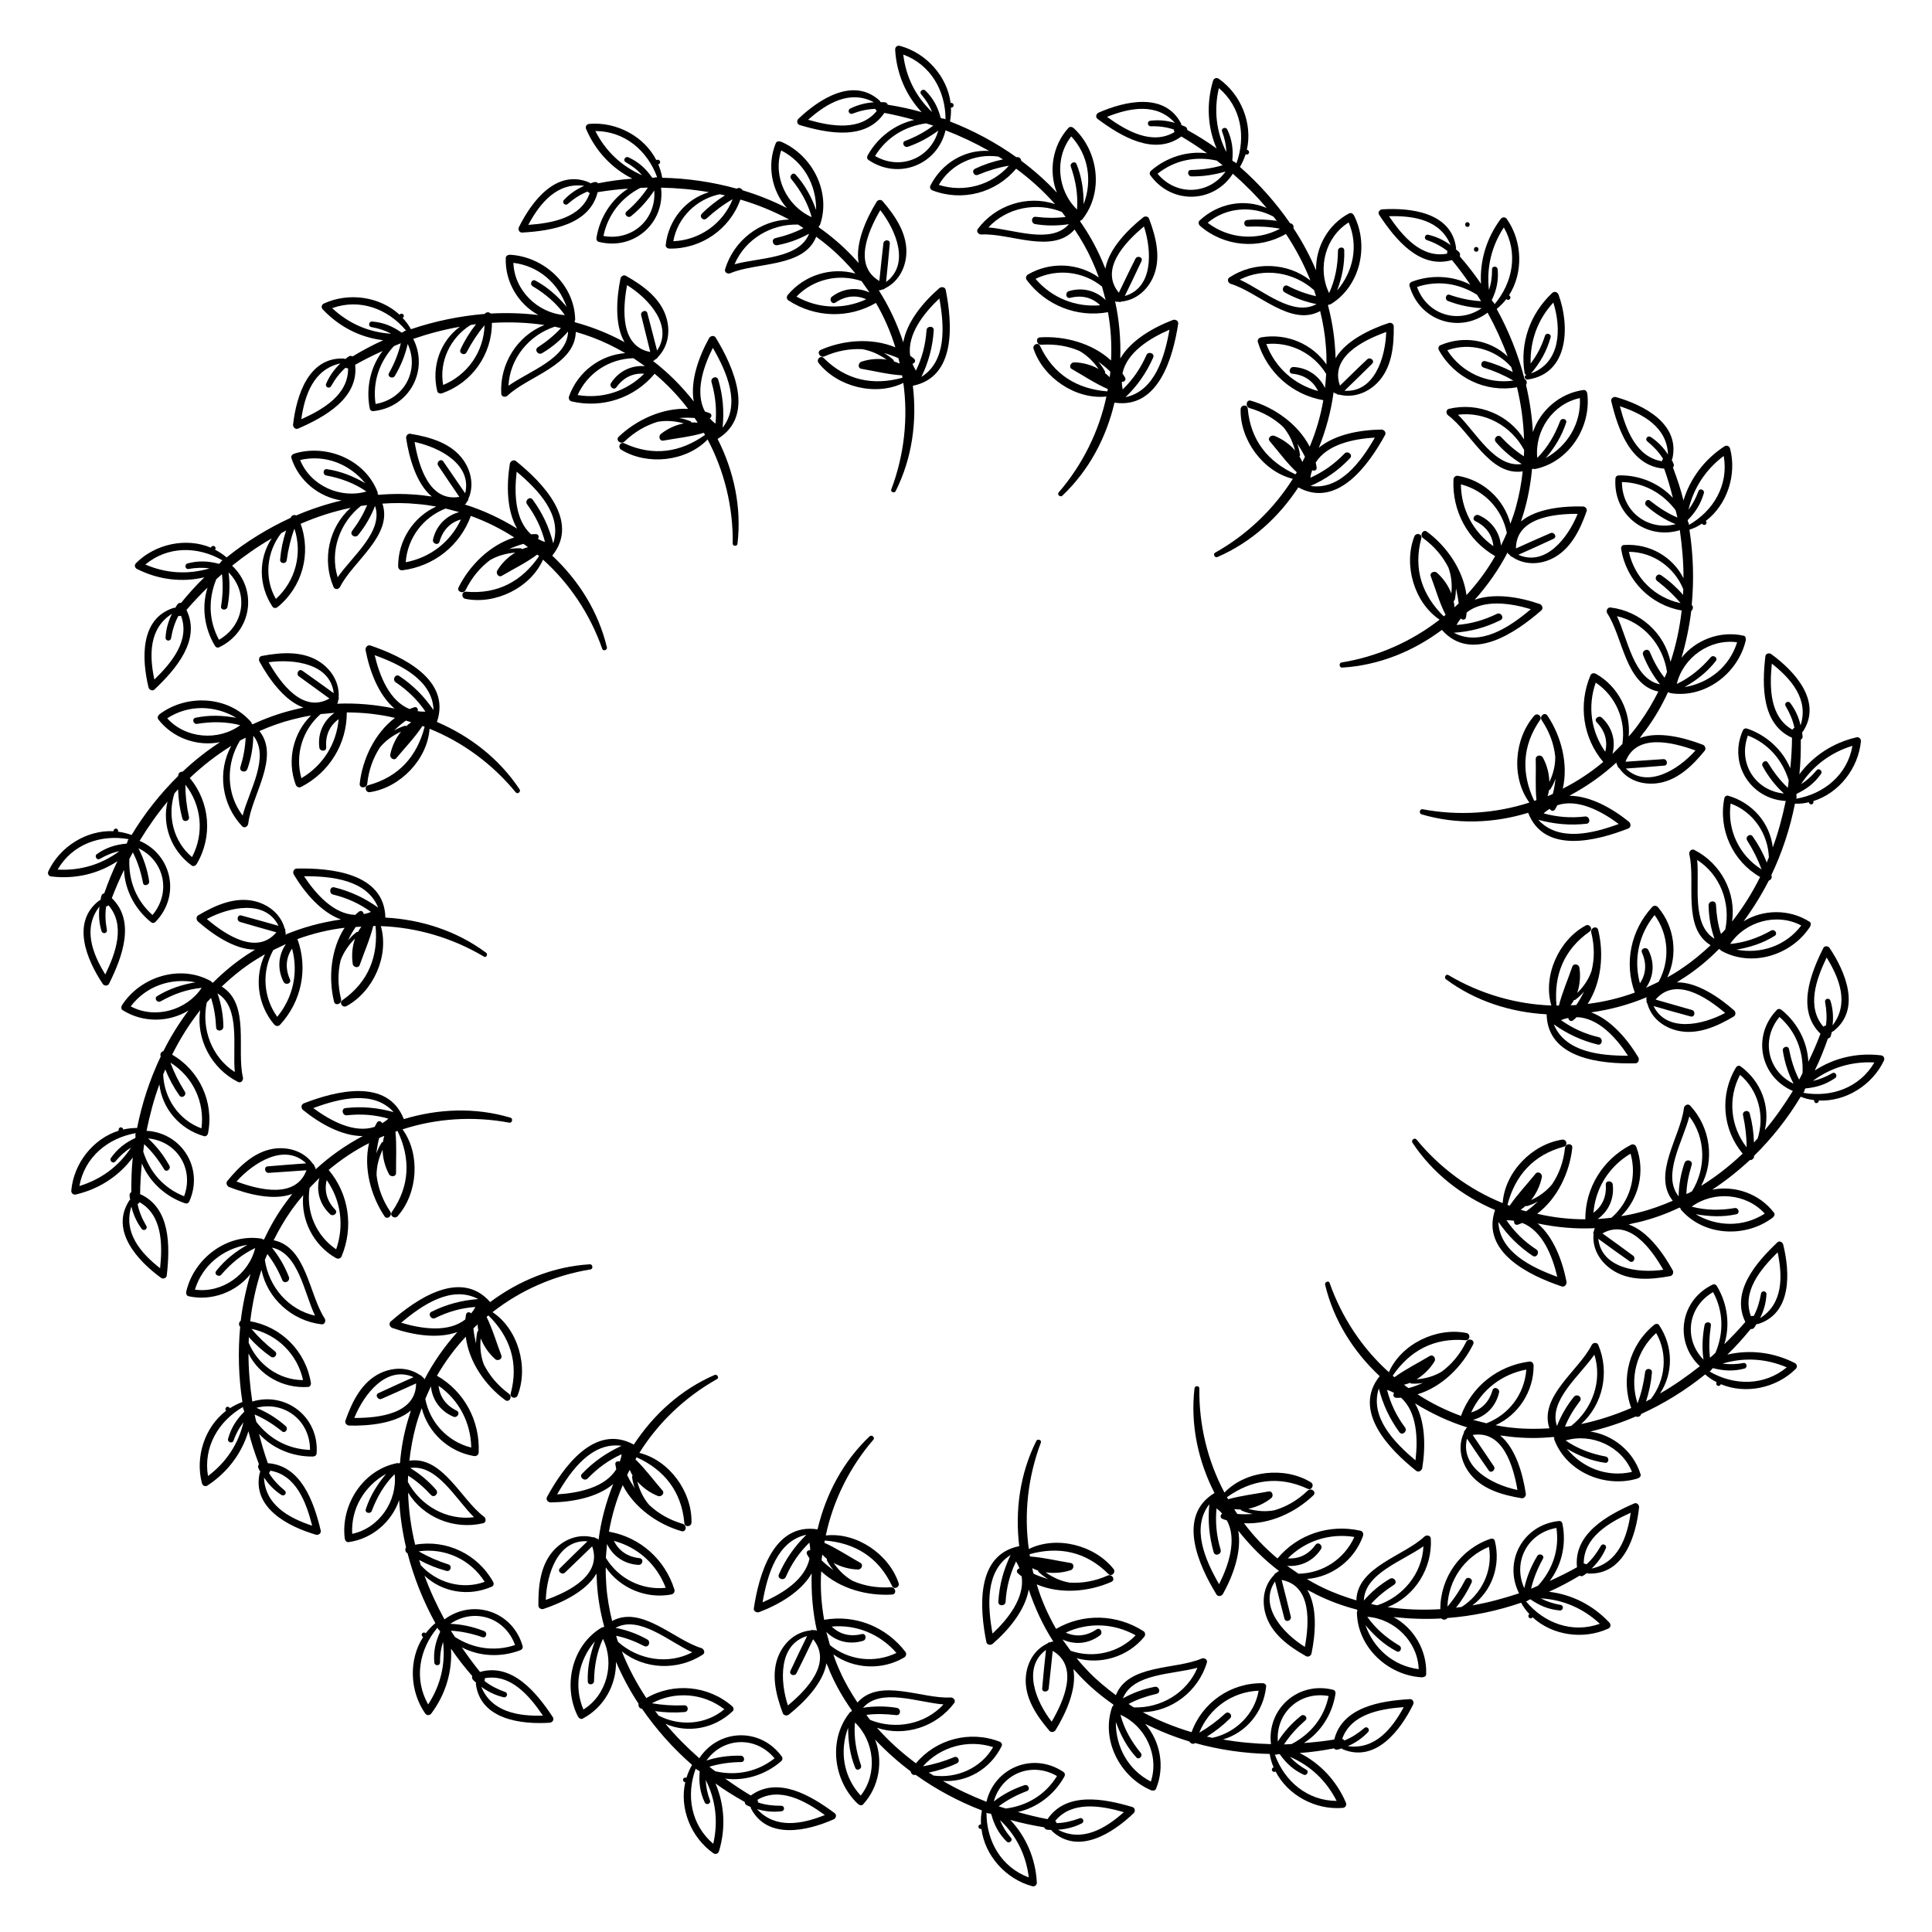
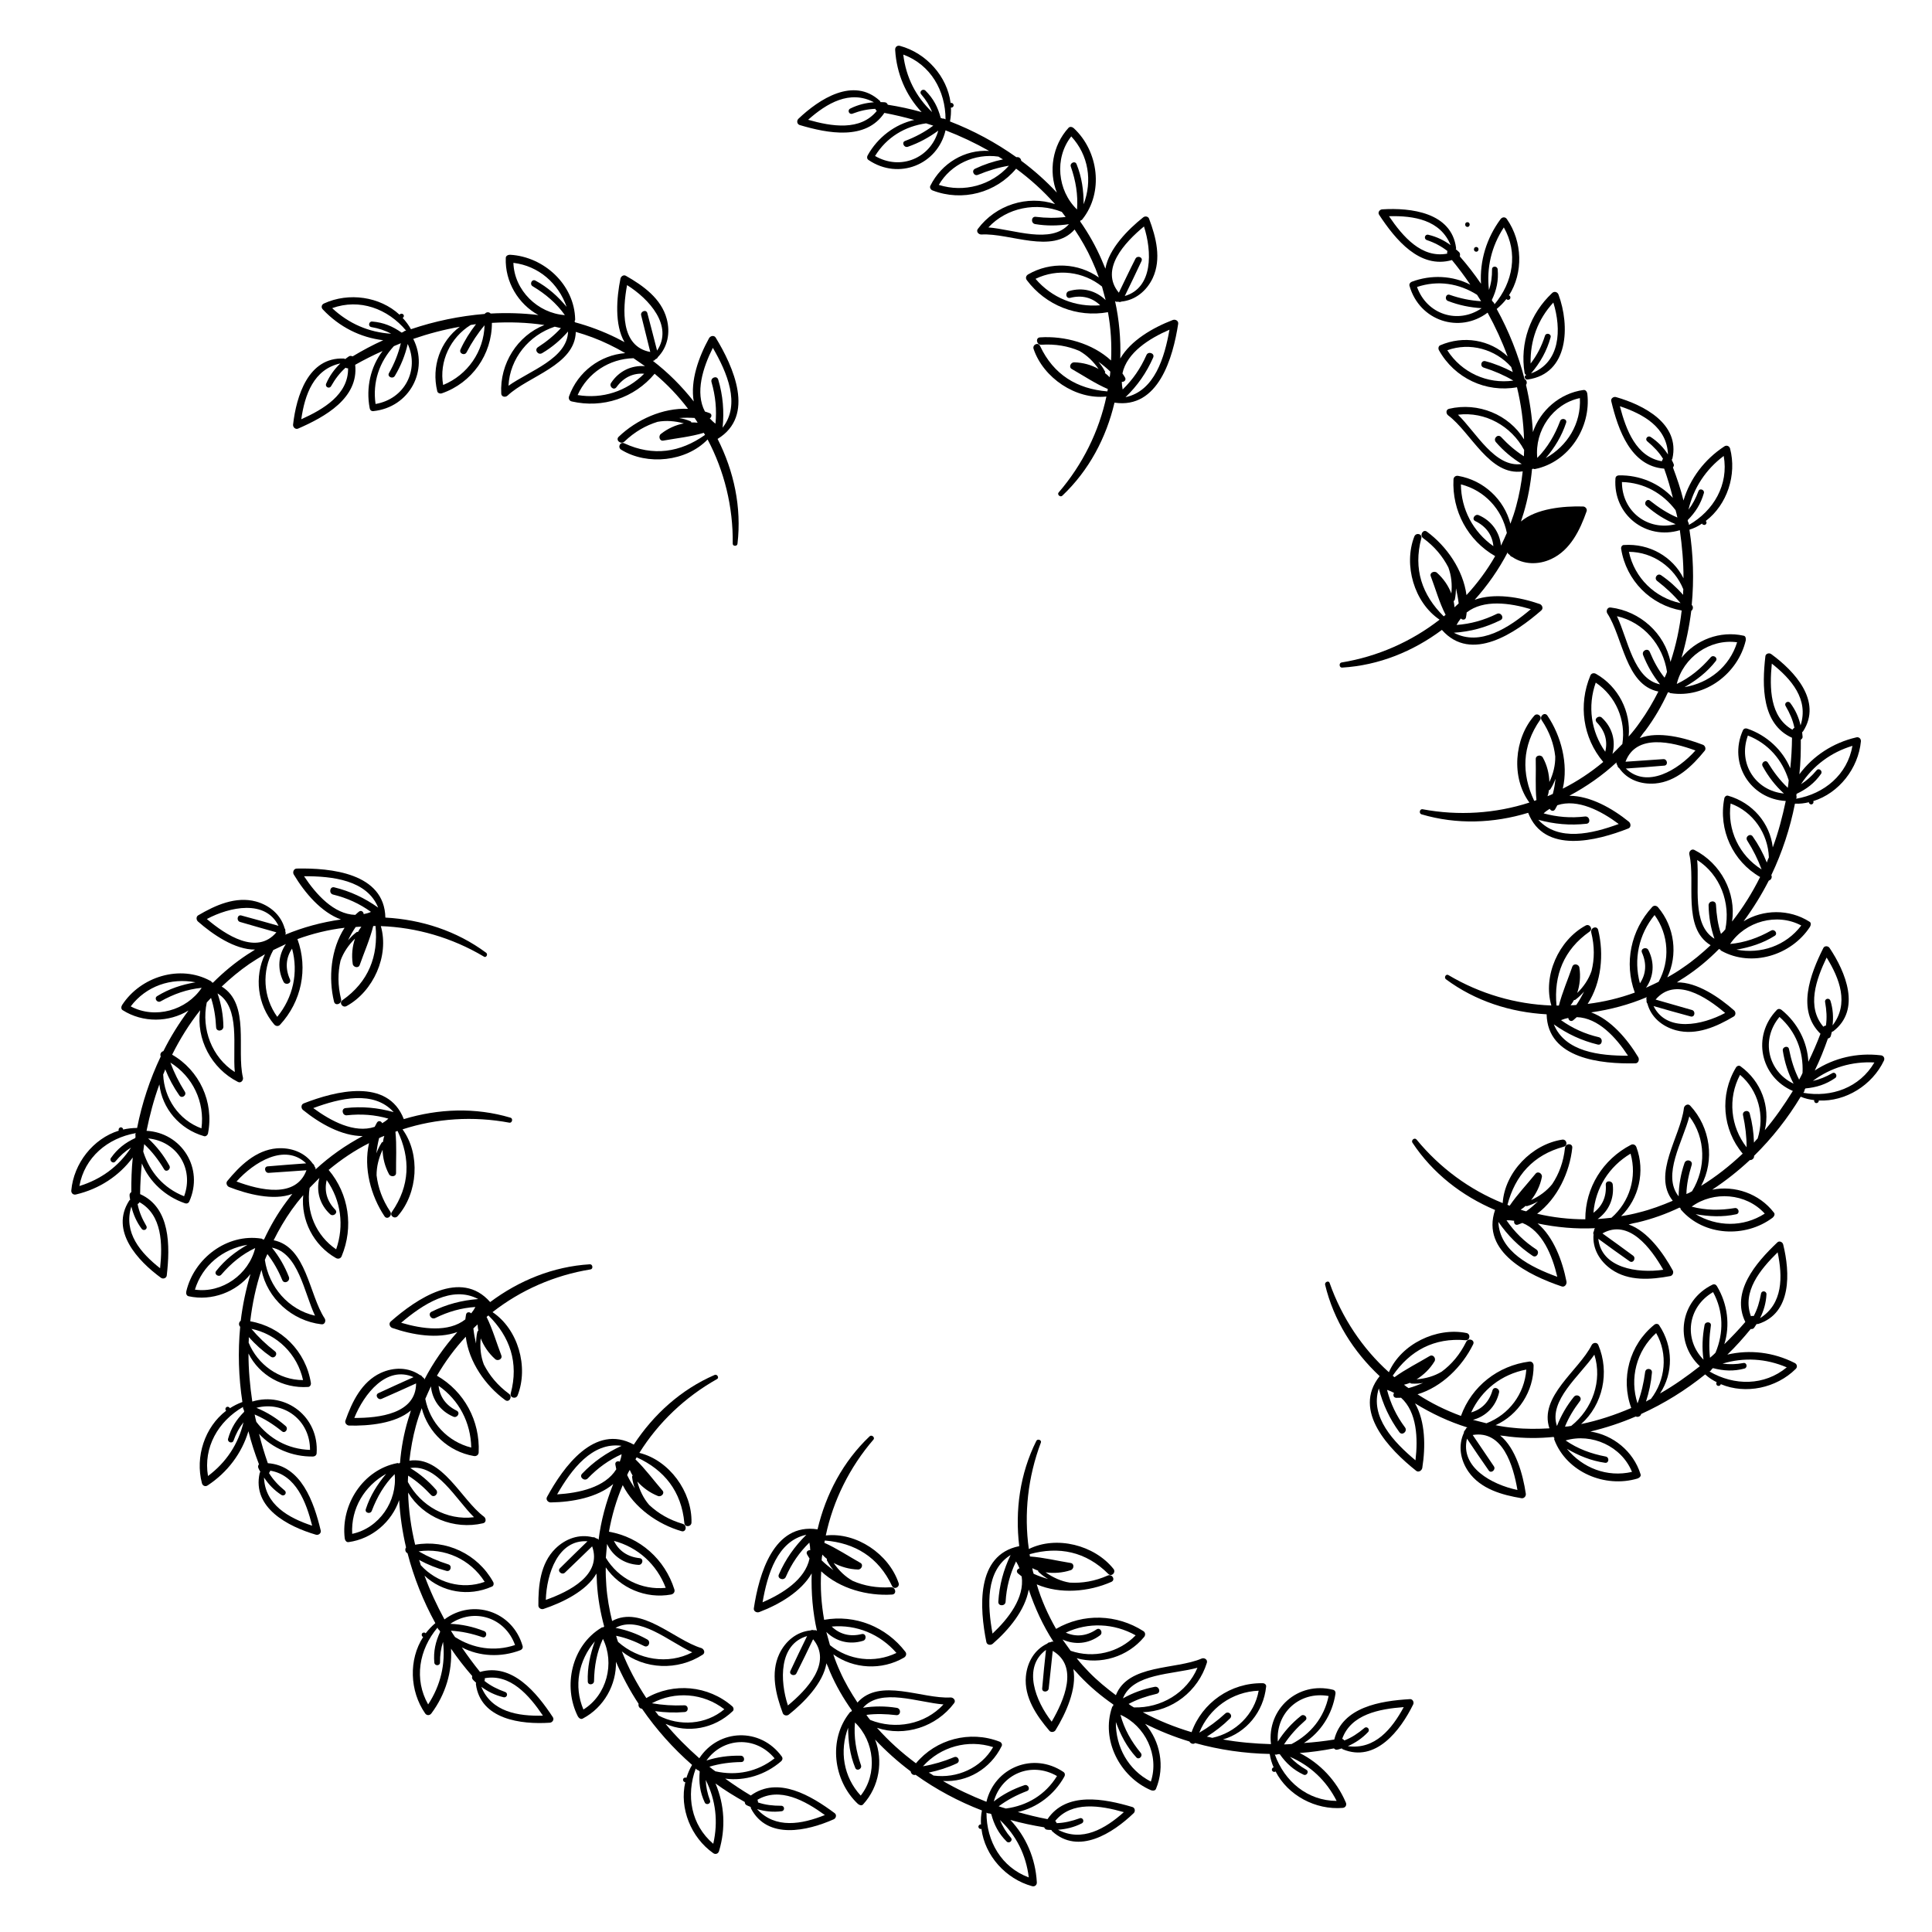
<svg xmlns="http://www.w3.org/2000/svg" fill="#000000" width="800px" height="800px" version="1.1" viewBox="144 144 512 512">
  <g>
    <path d="m535.21 209.45c0.82 0 0.82 1.258 0 1.258-0.797 0.004-0.797-1.258 0-1.258" />
    <path d="m532.88 202.88c0.797 0 0.797 1.258 0 1.258-0.797-0.02-0.797-1.258 0-1.258" />
-     <path d="m499.67 320.92c9.742-0.586 18.789-4.281 26.449-9.992 7.789 8.859 19.586 0.734 26.344-5.164 0.609-0.547 0.23-1.469-0.441-1.699-5.352-1.848-11.988-2.981-17.215-1.113 3.422-3.82 6.383-8.039 8.734-12.574 0 0.125 0.043 0.273 0.148 0.379 0.148 0.125 0.316 0.211 0.418 0.336 0.148 0.25 0.355 0.418 0.609 0.484 3.066 2.078 6.969 2.164 10.391 0.566 5.059-2.352 7.621-7.684 9.363-12.66 0.211-0.629-0.355-1.258-0.965-1.258-5.144-0.148-12.344 0.523-16.438 3.969 0.25-0.777 0.504-1.555 0.734-2.309 1.133-3.801 1.828-7.66 2.203-11.566 0.043-0.02 0.062-0.02 0.148-0.043 0.043-0.043 0.062-0.062 0.125-0.082 0.148 0.082 0.336 0.148 0.523 0.105 8.984-1.828 14.906-11.062 13.855-19.941-0.062-0.484-0.418-1.09-1.008-1.008-6.32 0.859-11.461 5.438-13.414 11.168-0.23-4.219-0.859-8.398-1.828-12.531 0.336-0.418 0.25-1.113-0.25-1.469-0.043-0.02-0.062-0.043-0.125-0.062-1.68-6.465-4.176-12.742-7.391-18.578 0.965-0.797 1.828-1.68 2.582-2.644 0.082 0.148 0.25 0.23 0.441 0.23 0.734 0 0.797-1.008 0.23-1.195 3.84-5.961 3.59-14.273-0.547-20.195-0.418-0.652-1.219-0.609-1.68 0-3.738 5.059-5.543 11.043-5.184 17.129-1.723-2.539-3.609-4.953-5.625-7.262 0.129-0.453 0.086-0.871-0.184-1.125-0.273-0.273-0.586-0.523-0.883-0.777 0.062-0.082 0.125-0.211 0.082-0.355-1.219-9.383-11.988-10.684-19.566-10.203-0.691 0.043-1.258 0.797-0.82 1.449 4.324 6.57 10.77 14.441 19.293 11.988 1.723 2.098 3.359 4.281 4.871 6.527-4.68-2.414-10.391-2.707-15.512-0.777-0.418 0.168-0.734 0.586-0.609 1.07 2.664 9.363 13.289 12.723 20.699 7.117 2.059 3.738 3.84 7.621 5.312 11.609-4.68-4.43-11.691-5.625-17.863-2.961-0.504 0.211-0.566 0.883-0.355 1.281 4.113 7.43 12.492 11.336 20.699 9.844 1.09 4.535 1.723 9.152 1.867 13.812-4.008-6.57-12.156-9.93-19.879-8.102-0.883 0.211-0.84 1.281-0.23 1.742 6.047 4.492 11 16.164 19.754 14.84-0.336 3.086-0.902 6.191-1.742 9.258-0.418 1.574-0.945 3.106-1.512 4.617-1.68-6.402-7.055-11.504-13.832-12.68-0.652-0.125-1.219 0.273-1.258 0.945-0.418 8.332 3.801 16.164 11.043 20.32-2.141 3.738-4.703 7.199-7.598 10.328-0.883-6.676-5.246-12.953-10.496-16.816-1.008-0.754-2.016 0.965-0.988 1.723 3.043 2.227 5.184 4.848 6.676 7.746 0.797 2.164 1.051 4.512 0.797 6.926-0.785-2.051-2.086-3.961-3.809-5.496-0.652-0.609-2.035-0.043-1.637 0.945 1.258 3.297 2.266 6.992 3.926 10.203-0.188 0.125-0.336 0.273-0.504 0.398-5.731-5.648-8.102-12.531-5.941-20.656 0.336-1.219-1.387-1.637-1.848-0.504-2.918 7.516-0.062 17.488 6.695 22.043-7.453 5.793-16.375 9.781-26.031 11.355-0.711 0.188-0.543 1.406 0.191 1.344m28.762-111.95c-1.742-1.281-3.672-2.227-5.898-2.75-0.945-0.23-1.301 1.113-0.398 1.406 2.059 0.691 3.82 1.637 5.457 2.898-0.082 0.211-0.125 0.461-0.043 0.691-6.801 1.301-11.797-4.535-15.449-9.91 6.57-0.188 13.621 0.965 16.332 7.664m8.227 16.707c-6.191 4.281-14.484 1.766-17.129-5.625 5.543-1.848 11.148-0.945 15.91 2.078 0.355 0.566 0.715 1.133 1.07 1.699-2.832-0.168-5.562-0.734-8.332-1.699-1.008-0.355-1.449 1.258-0.441 1.637 2.918 1.133 5.859 1.723 8.922 1.91m3.402-1.027c-0.043-0.273-0.211-0.523-0.441-0.672-0.082-0.148-0.188-0.316-0.273-0.461 1.258-2.602 1.828-5.184 1.555-8.145-0.082-0.922-1.492-0.965-1.492 0 0.02 1.973-0.23 3.758-0.82 5.481-0.672-5.918 0.652-11.547 3.945-16.582 3.844 6.711 2.438 14.543-2.473 20.379m-2.856 16.773c2.812 0.883 5.375 1.996 7.852 3.441-6.863 0.988-13.73-2.121-17.508-8.039 6.004-2.184 12.742-0.273 16.941 4.43 0.148 0.441 0.273 0.883 0.418 1.344-2.309-1.219-4.703-2.203-7.242-2.875-1.133-0.316-1.574 1.34-0.461 1.699m25.484 8.082c0.355 6.758-3.297 12.68-9.047 15.891 2.352-2.75 4.219-5.793 5.394-9.34 0.355-1.051-1.258-1.449-1.594-0.441-1.387 3.672-3.297 6.969-6.047 9.742-0.734-7.184 4.113-14.363 11.293-15.852m-20.887 10.305c-0.859-0.922-2.184 0.418-1.363 1.363 2.016 2.332 4.281 4.219 6.844 5.793-7.074 1.051-12.027-8.27-16.898-13.059 7.18-0.902 14.148 3 17.527 9.34-0.02 0.566-0.043 1.113-0.062 1.68-2.227-1.441-4.199-3.121-6.047-5.117m13.078 25.484c-3.066 1.301-6.086 2.688-9.133 4.051 0.02-8.039 9.781-9.195 16.352-9.172-2.602 6.445-8.543 14.023-15.723 10.852 3.148-1.406 6.277-2.793 9.34-4.242 1.031-0.5 0.148-1.93-0.836-1.488m-13.102 3.297c-0.355-3.547-2.457-6.57-5.898-8.062-1.027-0.441-1.973 1.07-0.902 1.574 2.856 1.387 4.516 3.695 4.785 6.637-5.375-3.801-8.543-9.762-8.605-16.375 6.254 1.574 10.938 6.633 12.176 12.867-0.484 1.133-1.008 2.246-1.555 3.359m-11.207 15.324c-0.355 0.355-0.734 0.691-1.113 1.027-0.043-0.566-0.125-1.133-0.23-1.68 0.148-0.043 0.273-0.148 0.316-0.355 0.211-1.008 0.293-2.016 0.316-2.981 0.289 1.301 0.543 2.625 0.711 3.988m-1.281 7.766c4.367-0.273 8.398-1.363 12.363-3.336 1.113-0.547 0.125-2.203-0.965-1.66-3.484 1.699-6.949 2.664-10.684 2.938 0.336-0.629 0.715-1.195 1.133-1.723 0.379 0.441 1.219 0.461 1.363-0.273 0.082-0.441 0.148-0.883 0.188-1.324 4.473-3.484 11.418-2.539 17.004-0.859-5.731 4.856-13.453 9.957-20.402 6.238" />
-     <path d="m466.63 291.62c8.941-3.883 16.184-10.453 21.434-18.453 10.371 5.648 18.66-6.004 22.984-13.875 0.398-0.715-0.273-1.469-0.988-1.449-5.668 0.082-12.301 1.281-16.562 4.828 1.91-4.766 3.254-9.719 3.926-14.801 0.043 0.125 0.148 0.25 0.25 0.316 0.168 0.062 0.355 0.082 0.523 0.168 0.211 0.211 0.461 0.273 0.734 0.23 3.59 0.902 7.262-0.355 9.973-3.023 3.945-3.926 4.535-9.824 4.449-15.113-0.02-0.672-0.754-1.051-1.344-0.84-4.891 1.617-11.418 4.703-14.066 9.34-0.02-0.82-0.062-1.637-0.125-2.434-0.23-3.945-0.902-7.828-1.891-11.609 0.043-0.043 0.062-0.043 0.125-0.082 0.043-0.043 0.043-0.082 0.082-0.125 0.168 0.043 0.355 0.02 0.523-0.082 7.828-4.785 10.223-15.492 6.191-23.469-0.211-0.441-0.754-0.883-1.301-0.609-5.648 2.961-8.922 9.027-8.773 15.094-1.66-3.883-3.652-7.621-6.004-11.168 0.168-0.504-0.125-1.133-0.734-1.281-0.043 0-0.082-0.02-0.148-0.02-3.777-5.481-8.293-10.539-13.289-14.926 0.629-1.07 1.133-2.203 1.512-3.379 0.148 0.105 0.316 0.125 0.504 0.062 0.691-0.25 0.398-1.219-0.188-1.219 1.574-6.926-1.512-14.652-7.41-18.809-0.629-0.461-1.363-0.148-1.574 0.586-1.762 6.023-1.449 12.258 0.965 17.863-2.477-1.785-5.082-3.422-7.766-4.891 0-0.379-0.188-0.734-0.523-0.883-0.355-0.188-0.734-0.293-1.09-0.441 0.043-0.105 0.043-0.23-0.02-0.379-4.367-8.398-14.945-5.941-21.875-2.898-0.629 0.293-0.902 1.176-0.273 1.66 6.297 4.68 15.051 9.887 22.211 4.66 2.332 1.387 4.617 2.875 6.801 4.449-5.207-0.672-10.664 1.008-14.82 4.598-0.355 0.293-0.504 0.797-0.211 1.219 5.711 7.894 16.836 7.41 21.875-0.398 3.211 2.812 6.234 5.836 8.965 9.09-5.898-2.562-12.91-1.281-17.801 3.336-0.398 0.379-0.23 1.027 0.082 1.344 6.422 5.582 15.617 6.383 22.82 2.184 2.582 3.883 4.766 8.02 6.488 12.344-6.023-4.785-14.82-5.164-21.453-0.82-0.754 0.504-0.355 1.512 0.379 1.723 7.223 2.164 15.871 11.441 23.656 7.199 0.734 3 1.281 6.109 1.512 9.301 0.148 1.637 0.188 3.254 0.168 4.848-3.758-5.438-10.559-8.375-17.32-7.18-0.652 0.125-1.07 0.672-0.84 1.324 2.457 7.977 9.09 13.898 17.32 15.324-0.734 4.262-1.953 8.375-3.609 12.324-3.086-5.984-9.34-10.391-15.598-12.195-1.219-0.379-1.555 1.594-0.355 1.953 3.609 1.07 6.527 2.769 8.922 4.996 1.492 1.762 2.519 3.883 3.148 6.234-1.449-1.68-3.336-3-5.457-3.863-0.859-0.355-1.973 0.629-1.238 1.426 2.289 2.688 4.512 5.773 7.16 8.23-0.125 0.188-0.211 0.355-0.336 0.547-7.328-3.359-11.902-9.004-12.66-17.383-0.082-1.258-1.867-1.07-1.891 0.148-0.188 8.062 5.898 16.457 13.832 18.43-5.039 7.977-12.07 14.777-20.594 19.566-0.648 0.375-0.082 1.445 0.613 1.152m-11.273-115.06c-2.078-0.609-4.219-0.84-6.488-0.566-0.965 0.125-0.84 1.492 0.125 1.469 2.141-0.062 4.137 0.211 6.109 0.859-0.02 0.23 0.043 0.461 0.188 0.652-5.941 3.57-12.66-0.211-17.926-4.008 6.129-2.438 13.164-3.758 17.992 1.594m13.434 12.891c-4.344 6.129-13.016 6.613-18.031 0.586 4.578-3.633 10.141-4.703 15.68-3.484 0.523 0.418 1.051 0.82 1.574 1.238-2.731 0.797-5.5 1.195-8.418 1.258-1.07 0-0.922 1.66 0.148 1.699 3.148 0.023 6.086-0.418 9.047-1.297m2.856-2.121c-0.148-0.25-0.398-0.418-0.652-0.461-0.148-0.125-0.273-0.23-0.418-0.336 0.273-2.875-0.043-5.481-1.324-8.188-0.398-0.859-1.719-0.398-1.383 0.504 0.691 1.848 1.07 3.609 1.113 5.438-2.664-5.352-3.336-11.062-1.973-16.941 5.894 4.977 7.238 12.824 4.637 19.984m3.043 16.73c2.918-0.125 5.731 0.02 8.543 0.547-6.109 3.273-13.625 2.707-19.188-1.574 4.891-4.113 11.883-4.617 17.422-1.637 0.316 0.379 0.566 0.734 0.883 1.113-2.602-0.355-5.164-0.461-7.789-0.211-1.191 0.102-1.023 1.824 0.129 1.762m26.723-1.113c2.644 6.234 1.219 13.035-3.066 18.031 1.281-3.402 2.016-6.887 1.891-10.645-0.02-1.09-1.68-0.922-1.66 0.125-0.043 3.945-0.734 7.684-2.352 11.211-3.168-6.461-1.047-14.859 5.188-18.723m-16.121 16.816c-1.113-0.586-1.891 1.156-0.797 1.742 2.664 1.492 5.457 2.5 8.398 3.086-6.297 3.422-14.129-3.652-20.34-6.488 6.445-3.297 14.297-2.016 19.691 2.793 0.168 0.547 0.336 1.07 0.504 1.594-2.586-0.586-5.023-1.469-7.457-2.727m21.012 19.48c-2.434 2.266-4.785 4.617-7.199 6.949-2.707-7.559 6.047-11.988 12.258-14.211-0.23 6.949-3.234 16.102-11.062 15.574 2.477-2.394 4.934-4.785 7.348-7.18 0.758-0.84-0.566-1.891-1.344-1.133m-11.168 7.578c-1.555-3.211-4.555-5.352-8.312-5.562-1.133-0.062-1.512 1.68-0.316 1.785 3.168 0.316 5.5 1.93 6.781 4.578-6.34-1.723-11.379-6.234-13.707-12.449 6.422-0.652 12.555 2.5 15.871 7.934-0.082 1.258-0.211 2.496-0.316 3.715m-5.309 18.242c-0.211 0.461-0.441 0.902-0.691 1.363-0.23-0.523-0.504-1.027-0.797-1.492 0.148-0.082 0.211-0.25 0.168-0.441-0.148-1.008-0.398-1.996-0.734-2.918 0.754 1.094 1.445 2.25 2.055 3.488m1.469 7.723c4.008-1.762 7.43-4.156 10.477-7.367 0.859-0.902-0.629-2.098-1.469-1.219-2.707 2.793-5.625 4.871-9.047 6.402 0.082-0.715 0.25-1.363 0.484-1.996 0.504 0.293 1.301 0.02 1.176-0.715-0.043-0.441-0.168-0.883-0.25-1.301 3-4.785 9.867-6.297 15.68-6.613-3.742 6.492-9.262 13.945-17.051 12.809" />
+     <path d="m499.67 320.92c9.742-0.586 18.789-4.281 26.449-9.992 7.789 8.859 19.586 0.734 26.344-5.164 0.609-0.547 0.23-1.469-0.441-1.699-5.352-1.848-11.988-2.981-17.215-1.113 3.422-3.82 6.383-8.039 8.734-12.574 0 0.125 0.043 0.273 0.148 0.379 0.148 0.125 0.316 0.211 0.418 0.336 0.148 0.25 0.355 0.418 0.609 0.484 3.066 2.078 6.969 2.164 10.391 0.566 5.059-2.352 7.621-7.684 9.363-12.66 0.211-0.629-0.355-1.258-0.965-1.258-5.144-0.148-12.344 0.523-16.438 3.969 0.25-0.777 0.504-1.555 0.734-2.309 1.133-3.801 1.828-7.66 2.203-11.566 0.043-0.02 0.062-0.02 0.148-0.043 0.043-0.043 0.062-0.062 0.125-0.082 0.148 0.082 0.336 0.148 0.523 0.105 8.984-1.828 14.906-11.062 13.855-19.941-0.062-0.484-0.418-1.09-1.008-1.008-6.32 0.859-11.461 5.438-13.414 11.168-0.23-4.219-0.859-8.398-1.828-12.531 0.336-0.418 0.25-1.113-0.25-1.469-0.043-0.02-0.062-0.043-0.125-0.062-1.68-6.465-4.176-12.742-7.391-18.578 0.965-0.797 1.828-1.68 2.582-2.644 0.082 0.148 0.25 0.23 0.441 0.23 0.734 0 0.797-1.008 0.23-1.195 3.84-5.961 3.59-14.273-0.547-20.195-0.418-0.652-1.219-0.609-1.68 0-3.738 5.059-5.543 11.043-5.184 17.129-1.723-2.539-3.609-4.953-5.625-7.262 0.129-0.453 0.086-0.871-0.184-1.125-0.273-0.273-0.586-0.523-0.883-0.777 0.062-0.082 0.125-0.211 0.082-0.355-1.219-9.383-11.988-10.684-19.566-10.203-0.691 0.043-1.258 0.797-0.82 1.449 4.324 6.57 10.77 14.441 19.293 11.988 1.723 2.098 3.359 4.281 4.871 6.527-4.68-2.414-10.391-2.707-15.512-0.777-0.418 0.168-0.734 0.586-0.609 1.07 2.664 9.363 13.289 12.723 20.699 7.117 2.059 3.738 3.84 7.621 5.312 11.609-4.68-4.43-11.691-5.625-17.863-2.961-0.504 0.211-0.566 0.883-0.355 1.281 4.113 7.43 12.492 11.336 20.699 9.844 1.09 4.535 1.723 9.152 1.867 13.812-4.008-6.57-12.156-9.93-19.879-8.102-0.883 0.211-0.84 1.281-0.23 1.742 6.047 4.492 11 16.164 19.754 14.84-0.336 3.086-0.902 6.191-1.742 9.258-0.418 1.574-0.945 3.106-1.512 4.617-1.68-6.402-7.055-11.504-13.832-12.68-0.652-0.125-1.219 0.273-1.258 0.945-0.418 8.332 3.801 16.164 11.043 20.32-2.141 3.738-4.703 7.199-7.598 10.328-0.883-6.676-5.246-12.953-10.496-16.816-1.008-0.754-2.016 0.965-0.988 1.723 3.043 2.227 5.184 4.848 6.676 7.746 0.797 2.164 1.051 4.512 0.797 6.926-0.785-2.051-2.086-3.961-3.809-5.496-0.652-0.609-2.035-0.043-1.637 0.945 1.258 3.297 2.266 6.992 3.926 10.203-0.188 0.125-0.336 0.273-0.504 0.398-5.731-5.648-8.102-12.531-5.941-20.656 0.336-1.219-1.387-1.637-1.848-0.504-2.918 7.516-0.062 17.488 6.695 22.043-7.453 5.793-16.375 9.781-26.031 11.355-0.711 0.188-0.543 1.406 0.191 1.344m28.762-111.95c-1.742-1.281-3.672-2.227-5.898-2.75-0.945-0.23-1.301 1.113-0.398 1.406 2.059 0.691 3.82 1.637 5.457 2.898-0.082 0.211-0.125 0.461-0.043 0.691-6.801 1.301-11.797-4.535-15.449-9.91 6.57-0.188 13.621 0.965 16.332 7.664m8.227 16.707c-6.191 4.281-14.484 1.766-17.129-5.625 5.543-1.848 11.148-0.945 15.91 2.078 0.355 0.566 0.715 1.133 1.07 1.699-2.832-0.168-5.562-0.734-8.332-1.699-1.008-0.355-1.449 1.258-0.441 1.637 2.918 1.133 5.859 1.723 8.922 1.91m3.402-1.027c-0.043-0.273-0.211-0.523-0.441-0.672-0.082-0.148-0.188-0.316-0.273-0.461 1.258-2.602 1.828-5.184 1.555-8.145-0.082-0.922-1.492-0.965-1.492 0 0.02 1.973-0.23 3.758-0.82 5.481-0.672-5.918 0.652-11.547 3.945-16.582 3.844 6.711 2.438 14.543-2.473 20.379m-2.856 16.773c2.812 0.883 5.375 1.996 7.852 3.441-6.863 0.988-13.73-2.121-17.508-8.039 6.004-2.184 12.742-0.273 16.941 4.43 0.148 0.441 0.273 0.883 0.418 1.344-2.309-1.219-4.703-2.203-7.242-2.875-1.133-0.316-1.574 1.34-0.461 1.699m25.484 8.082c0.355 6.758-3.297 12.68-9.047 15.891 2.352-2.75 4.219-5.793 5.394-9.34 0.355-1.051-1.258-1.449-1.594-0.441-1.387 3.672-3.297 6.969-6.047 9.742-0.734-7.184 4.113-14.363 11.293-15.852m-20.887 10.305c-0.859-0.922-2.184 0.418-1.363 1.363 2.016 2.332 4.281 4.219 6.844 5.793-7.074 1.051-12.027-8.27-16.898-13.059 7.18-0.902 14.148 3 17.527 9.34-0.02 0.566-0.043 1.113-0.062 1.68-2.227-1.441-4.199-3.121-6.047-5.117m13.078 25.484m-13.102 3.297c-0.355-3.547-2.457-6.57-5.898-8.062-1.027-0.441-1.973 1.07-0.902 1.574 2.856 1.387 4.516 3.695 4.785 6.637-5.375-3.801-8.543-9.762-8.605-16.375 6.254 1.574 10.938 6.633 12.176 12.867-0.484 1.133-1.008 2.246-1.555 3.359m-11.207 15.324c-0.355 0.355-0.734 0.691-1.113 1.027-0.043-0.566-0.125-1.133-0.23-1.68 0.148-0.043 0.273-0.148 0.316-0.355 0.211-1.008 0.293-2.016 0.316-2.981 0.289 1.301 0.543 2.625 0.711 3.988m-1.281 7.766c4.367-0.273 8.398-1.363 12.363-3.336 1.113-0.547 0.125-2.203-0.965-1.66-3.484 1.699-6.949 2.664-10.684 2.938 0.336-0.629 0.715-1.195 1.133-1.723 0.379 0.441 1.219 0.461 1.363-0.273 0.082-0.441 0.148-0.883 0.188-1.324 4.473-3.484 11.418-2.539 17.004-0.859-5.731 4.856-13.453 9.957-20.402 6.238" />
    <path d="m425.52 275.37c7.074-6.695 11.652-15.367 13.832-24.664 11.691 1.762 15.512-12.027 16.879-20.887 0.125-0.82-0.777-1.281-1.449-1.008-5.289 2.035-11.125 5.414-13.898 10.203 0.168-5.144-0.293-10.266-1.387-15.242 0.082 0.105 0.211 0.168 0.355 0.211 0.188 0 0.355-0.043 0.547-0.02 0.25 0.125 0.547 0.082 0.777-0.043 3.672-0.355 6.695-2.812 8.312-6.234 2.356-5.082 0.887-10.812-0.98-15.746-0.25-0.629-1.07-0.734-1.555-0.336-4.031 3.211-9.109 8.332-10.012 13.602-0.316-0.754-0.629-1.492-0.945-2.246-1.574-3.652-3.504-7.074-5.75-10.285 0.043-0.043 0.043-0.062 0.082-0.125 0.02-0.062 0-0.082 0.043-0.148 0.168-0.02 0.336-0.082 0.441-0.25 5.731-7.16 4.324-18.055-2.227-24.16-0.355-0.336-1.008-0.547-1.406-0.125-4.305 4.703-5.312 11.523-3.106 17.172-2.875-3.086-6.023-5.898-9.445-8.438-0.02-0.523-0.504-1.027-1.133-0.965-0.043 0.02-0.082 0.02-0.148 0.02-5.438-3.863-11.379-7.074-17.59-9.469 0.23-1.219 0.316-2.457 0.25-3.695 0.168 0.043 0.336 0.02 0.504-0.125 0.547-0.461-0.043-1.281-0.586-1.07-0.902-7.055-6.445-13.246-13.414-15.137-0.754-0.211-1.344 0.316-1.281 1.09 0.379 6.254 2.832 12.008 7.012 16.457-2.961-0.84-5.941-1.469-8.965-1.953-0.125-0.336-0.418-0.629-0.797-0.652-0.379-0.043-0.777-0.02-1.156-0.043 0-0.125-0.043-0.23-0.168-0.355-6.969-6.402-16.059-0.461-21.559 4.766-0.504 0.484-0.422 1.41 0.312 1.66 7.535 2.246 17.527 4.137 22.461-3.211 2.664 0.504 5.332 1.133 7.914 1.867-5.121 1.156-9.676 4.598-12.344 9.383-0.23 0.398-0.211 0.922 0.211 1.219 8.039 5.457 18.348 1.195 20.426-7.852 3.988 1.531 7.852 3.359 11.547 5.457-6.422-0.398-12.574 3.211-15.574 9.238-0.25 0.484 0.125 1.051 0.547 1.219 7.934 3.066 16.855 0.652 22.188-5.75 3.758 2.769 7.223 5.898 10.309 9.383-7.285-2.434-15.703 0.211-20.445 6.57-0.547 0.715 0.188 1.531 0.945 1.492 7.535-0.441 18.809 5.332 24.688-1.324 1.723 2.582 3.297 5.289 4.598 8.207 0.691 1.492 1.301 3 1.828 4.512-5.375-3.84-12.785-4.281-18.746-0.82-0.566 0.336-0.754 0.988-0.336 1.531 5.016 6.676 13.289 9.973 21.496 8.48 0.777 4.242 1.027 8.543 0.82 12.805-4.953-4.578-12.344-6.57-18.828-6.129-1.281 0.082-0.922 2.035 0.336 1.953 3.758-0.25 7.117 0.355 10.098 1.637 2.016 1.156 3.715 2.793 5.082 4.785-1.91-1.09-4.156-1.699-6.445-1.762-0.902-0.043-1.574 1.281-0.629 1.785 3.066 1.742 6.234 3.883 9.531 5.289-0.043 0.23-0.062 0.418-0.125 0.629-8.02-0.652-14.254-4.41-17.82-12.008-0.523-1.156-2.121-0.355-1.723 0.777 2.582 7.641 11.168 13.457 19.293 12.594-1.973 9.215-6.277 18.012-12.66 25.422-0.477 0.551 0.426 1.367 0.969 0.863m-49.918-104.27c-2.141 0.148-4.242 0.652-6.297 1.68-0.84 0.441-0.273 1.68 0.609 1.344 2.016-0.777 3.969-1.195 6.047-1.281 0.062 0.211 0.211 0.418 0.398 0.547-4.367 5.375-11.945 4.137-18.199 2.352 4.91-4.367 11.059-8.02 17.441-4.641m17.047 7.516c-1.996 7.262-9.973 10.664-16.75 6.719 3.066-4.977 7.934-7.871 13.52-8.648 0.629 0.211 1.281 0.418 1.91 0.609-2.289 1.699-4.746 3.023-7.473 4.051-0.988 0.355-0.316 1.867 0.715 1.555 2.977-1.031 5.578-2.461 8.078-4.285m1.93-2.981c-0.211-0.168-0.523-0.25-0.754-0.211-0.188-0.062-0.355-0.125-0.523-0.168-0.734-2.812-1.93-5.144-4.051-7.242-0.652-0.652-1.742 0.211-1.133 0.965 1.281 1.492 2.246 3.043 2.898 4.723-4.324-4.113-6.926-9.258-7.641-15.242 7.258 2.668 11.203 9.574 11.203 17.176m8.586 14.691c2.707-1.113 5.394-1.953 8.207-2.414-4.617 5.184-11.883 7.199-18.578 5.082 3.191-5.519 9.594-8.398 15.809-7.496 0.418 0.25 0.777 0.504 1.195 0.734-2.582 0.547-5.016 1.344-7.391 2.477-1.066 0.508-0.312 2.059 0.758 1.617m24.73-10.18c4.598 4.953 5.625 11.84 3.273 17.988 0.02-3.633-0.461-7.16-1.867-10.645-0.398-1.008-1.891-0.273-1.512 0.691 1.301 3.715 1.93 7.473 1.637 11.336-5.184-4.992-6.066-13.617-1.531-19.371m-9.387 21.309c-1.258-0.168-1.387 1.723-0.168 1.93 3.023 0.504 5.984 0.461 8.941 0.02-4.746 5.375-14.547 1.406-21.348 0.859 4.934-5.289 12.762-6.781 19.461-4.113 0.355 0.461 0.691 0.902 1.008 1.344-2.602 0.316-5.207 0.297-7.894-0.039m26.391 11.125c-1.512 2.961-2.918 5.961-4.391 8.984-5.144-6.191 1.574-13.328 6.656-17.551 2.141 6.59 2.457 16.227-5.082 18.43 1.512-3.106 3-6.191 4.43-9.258 0.465-1.047-1.133-1.594-1.613-0.605m-7.894 10.938c-2.562-2.5-6.109-3.465-9.719-2.375-1.09 0.316-0.859 2.078 0.336 1.785 3.086-0.797 5.836-0.082 7.934 1.973-6.57 0.547-12.824-1.973-17.129-7.012 5.816-2.812 12.66-1.953 17.613 2.035 0.336 1.199 0.648 2.418 0.965 3.594m1.238 18.953c-0.02 0.504-0.082 1.008-0.168 1.492-0.398-0.398-0.82-0.797-1.281-1.133 0.125-0.125 0.125-0.316 0-0.461-0.461-0.902-1.07-1.723-1.68-2.5 1.094 0.797 2.141 1.66 3.129 2.602m4.031 6.781c3.168-3.043 5.543-6.465 7.328-10.496 0.504-1.156-1.324-1.762-1.785-0.652-1.574 3.547-3.609 6.488-6.297 9.109-0.148-0.691-0.211-1.363-0.23-2.035 0.566 0.105 1.219-0.441 0.883-1.09-0.211-0.398-0.461-0.754-0.715-1.133 1.176-5.543 7.137-9.277 12.469-11.586-1.305 7.367-3.949 16.266-11.652 17.883" />
-     <path d="m381.36 274.15c4.367-8.711 5.688-18.43 4.555-27.918 11.586-2.332 10.453-16.605 8.711-25.402-0.168-0.797-1.156-0.922-1.699-0.461-4.281 3.715-8.586 8.879-9.551 14.359-1.594-4.891-3.777-9.551-6.527-13.855 0.148 0.062 0.25 0.082 0.398 0.062 0.188-0.062 0.336-0.148 0.523-0.211 0.293 0.02 0.547-0.082 0.715-0.293 3.336-1.594 5.332-4.953 5.668-8.711 0.504-5.543-2.832-10.453-6.277-14.441-0.441-0.504-1.258-0.316-1.574 0.211-2.688 4.41-5.711 10.957-4.746 16.207-0.547-0.609-1.113-1.195-1.66-1.805-2.731-2.875-5.711-5.414-8.922-7.66 0.02-0.062 0-0.082 0.043-0.148 0-0.062-0.043-0.082-0.02-0.168 0.168-0.082 0.273-0.211 0.336-0.398 2.961-8.691-2.098-18.43-10.328-21.957-0.504-0.176-1.199-0.176-1.406 0.371-2.438 5.898-1.07 12.656 2.918 17.191-3.758-1.91-7.664-3.484-11.758-4.703-0.188-0.461-0.797-0.773-1.383-0.504-0.023 0.043-0.086 0.062-0.129 0.086-6.422-1.785-13.098-2.75-19.754-2.898-0.211-1.238-0.566-2.414-1.051-3.57 0.188-0.02 0.336-0.082 0.418-0.273 0.355-0.629-0.461-1.195-0.922-0.82-3.211-6.297-10.559-10.223-17.758-9.613-0.773 0.066-1.152 0.758-0.816 1.453 2.496 5.75 6.758 10.328 12.215 13.055-3.066 0.23-6.086 0.652-9.09 1.238-0.23-0.273-0.609-0.418-0.988-0.316-0.375 0.086-0.73 0.234-1.086 0.34-0.043-0.105-0.129-0.191-0.273-0.254-8.734-3.652-15.242 5.039-18.621 11.84-0.316 0.629 0.082 1.469 0.859 1.449 7.809-0.461 17.863-2.098 20.004-10.707 2.691-0.441 5.398-0.754 8.062-0.945-4.406 2.836-7.516 7.644-8.375 13.039-0.082 0.461 0.105 0.945 0.609 1.07 9.426 2.394 17.633-5.144 16.5-14.359 4.281 0.082 8.523 0.461 12.699 1.195-6.152 1.828-10.707 7.305-11.461 13.98-0.086 0.547 0.461 0.945 0.922 0.969 8.5 0.168 16.078-5.164 18.871-12.992 4.492 1.324 8.797 3.086 12.91 5.289-7.68 0.188-14.672 5.559-16.961 13.16-0.27 0.859 0.695 1.363 1.387 1.07 6.949-2.981 19.5-1.426 22.754-9.676 2.5 1.828 4.914 3.84 7.137 6.129 1.156 1.176 2.246 2.371 3.254 3.633-6.379-1.766-13.477 0.355-17.902 5.644-0.422 0.504-0.379 1.176 0.23 1.531 7.012 4.535 15.891 4.809 23.113 0.609 2.164 3.738 3.883 7.66 5.144 11.777-6.215-2.602-13.832-1.953-19.773 0.672-1.176 0.523-0.188 2.227 0.965 1.723 3.441-1.512 6.801-2.078 10.055-1.91 2.289 0.398 4.43 1.363 6.422 2.769-2.184-0.355-4.492-0.168-6.676 0.547-0.84 0.273-1.051 1.742 0.02 1.891 3.465 0.586 7.18 1.531 10.77 1.723 0.02 0.23 0.062 0.418 0.125 0.629-7.766 2.141-14.926 0.734-20.867-5.184-0.883-0.902-2.121 0.398-1.344 1.324 5.016 6.32 15.094 8.836 22.418 5.246 1.301 9.34 0.25 19.082-3.191 28.215-0.312 0.645 0.824 1.129 1.16 0.457m-82.562-80.906c-1.973 0.883-3.777 2.059-5.352 3.738-0.629 0.715 0.316 1.68 1.027 1.051 1.637-1.406 3.293-2.5 5.246-3.277 0.125 0.191 0.336 0.336 0.566 0.398-2.266 6.551-9.805 7.977-16.289 8.438 3.106-5.789 7.641-11.332 14.801-10.348m18.578 1.238c0.609 7.516-5.711 13.434-13.457 12.051 1.176-5.731 4.766-10.137 9.762-12.742 0.672-0.043 1.32-0.062 2.016-0.082-1.598 2.371-3.445 4.449-5.668 6.359-0.797 0.691 0.355 1.891 1.195 1.219 2.457-1.996 4.449-4.242 6.152-6.805m0.797-3.461c-0.254-0.086-0.566-0.062-0.777 0.062-0.188 0.02-0.379 0.02-0.547 0.02-1.656-2.391-3.59-4.176-6.297-5.414-0.859-0.398-1.574 0.797-0.734 1.281 1.699 0.965 3.148 2.078 4.344 3.465-5.457-2.394-9.656-6.34-12.387-11.715 7.727 0.02 13.797 5.141 16.398 12.301m13.098 10.852c2.164-1.973 4.41-3.672 6.887-5.082-2.582 6.445-8.691 10.836-15.723 11.129 1.113-6.277 6.129-11.168 12.301-12.449 0.504 0.105 0.902 0.211 1.387 0.293-2.227 1.406-4.262 2.981-6.109 4.852-0.84 0.859 0.398 2.055 1.258 1.258m19.754-18.012c6.023 3.086 9.32 9.195 9.258 15.785-1.238-3.441-2.898-6.57-5.414-9.359-0.715-0.82-1.848 0.375-1.176 1.152 2.5 3.066 4.367 6.359 5.414 10.098-6.59-2.918-10.371-10.707-8.082-17.676m-1.531 23.238c-1.219 0.273-0.734 2.102 0.504 1.871 3.023-0.566 5.793-1.594 8.418-3.043-2.625 6.676-13.203 6.297-19.754 8.102 2.812-6.656 9.676-10.727 16.855-10.52 0.504 0.316 0.965 0.609 1.406 0.922-2.328 1.199-4.785 2.059-7.43 2.668m28.613 1.406c-0.398 3.316-0.715 6.613-1.07 9.949-6.949-4.051-3.066-13.078 0.25-18.766 4.281 5.457 7.852 14.402 1.531 19.039 0.355-3.422 0.691-6.844 0.988-10.223 0.082-1.113-1.617-1.07-1.699 0m-3.676 12.996c-3.254-1.469-6.926-1.176-9.93 1.09-0.922 0.672-0.082 2.246 0.922 1.574 2.644-1.785 5.457-2.059 8.125-0.859-5.961 2.769-12.699 2.539-18.473-0.715 4.492-4.641 11.211-6.152 17.234-4.113 0.695 1.008 1.406 2.035 2.121 3.023m7.641 17.402c0.148 0.484 0.25 0.965 0.355 1.469-0.523-0.25-1.051-0.461-1.574-0.629 0.062-0.148 0-0.316-0.168-0.441-0.754-0.691-1.574-1.258-2.434-1.762 1.281 0.355 2.562 0.816 3.82 1.363m6.109 4.973c1.91-3.945 3-7.977 3.273-12.363 0.062-1.258-1.848-1.195-1.91 0-0.273 3.883-1.176 7.328-2.812 10.707-0.379-0.609-0.652-1.195-0.922-1.828 0.566-0.082 1.008-0.82 0.441-1.324-0.336-0.273-0.691-0.547-1.051-0.82-0.797-5.606 3.527-11.168 7.746-15.156 1.344 7.371 1.91 16.629-4.766 20.785" />
    <path d="m339.44 288.11c1.133-9.695-0.945-19.25-5.269-27.793 10.098-6.148 4.156-19.188-0.504-26.848-0.422-0.691-1.406-0.484-1.766 0.168-2.731 4.953-5.016 11.273-4.051 16.75-3.191-4.051-6.82-7.684-10.871-10.789 0.148 0.02 0.25 0 0.398-0.062 0.125-0.125 0.25-0.273 0.398-0.379 0.273-0.082 0.48-0.273 0.566-0.523 2.602-2.644 3.336-6.465 2.352-10.117-1.43-5.394-6.258-8.84-10.855-11.441-0.586-0.316-1.277 0.145-1.406 0.754-1.027 5.039-1.617 12.238 1.07 16.836-0.691-0.375-1.426-0.734-2.141-1.113-3.57-1.762-7.223-3.129-11.02-4.156 0-0.062-0.02-0.062 0-0.148-0.02-0.059-0.086-0.082-0.086-0.145 0.125-0.125 0.188-0.273 0.168-0.484-0.188-9.191-8.27-16.602-17.234-17.105-0.461-0.023-1.133 0.23-1.152 0.816-0.254 6.363 3.336 12.262 8.648 15.156-4.176-0.504-8.398-0.629-12.66-0.398-0.355-0.398-1.027-0.484-1.492 0-0.016 0.043-0.039 0.086-0.082 0.105-6.633 0.547-13.246 1.91-19.543 4.051-0.609-1.09-1.344-2.078-2.203-3 0.168-0.082 0.273-0.211 0.316-0.398 0.125-0.715-0.859-0.945-1.133-0.441-5.231-4.828-13.457-6.004-20.027-2.981-0.695 0.312-0.82 1.113-0.254 1.637 4.305 4.555 9.887 7.391 15.953 8.102-2.812 1.262-5.5 2.711-8.121 4.285-0.336-0.168-0.734-0.211-1.051 0.043-0.336 0.207-0.609 0.461-0.926 0.691-0.039-0.105-0.168-0.148-0.336-0.168-9.445-0.418-12.594 9.973-13.457 17.508-0.059 0.691 0.613 1.34 1.305 1.07 7.199-3.129 16.102-8.105 15.156-16.922 2.394-1.344 4.809-2.562 7.262-3.652-3.191 4.18-4.449 9.742-3.422 15.137 0.062 0.461 0.398 0.84 0.945 0.797 9.656-0.988 14.801-10.875 10.602-19.145 4.031-1.387 8.168-2.477 12.344-3.211-5.164 3.82-7.578 10.535-5.984 17.066 0.105 0.523 0.734 0.711 1.176 0.586 8.039-2.75 13.328-10.348 13.309-18.684 4.66-0.273 9.32-0.125 13.918 0.566-7.137 2.812-11.883 10.242-11.441 18.18 0.043 0.902 1.133 1.051 1.68 0.523 5.5-5.184 17.844-8.02 18.074-16.879 2.981 0.859 5.918 1.93 8.797 3.336 1.492 0.715 2.898 1.469 4.305 2.289-6.613 0.508-12.555 4.938-14.883 11.426-0.211 0.609 0.062 1.258 0.734 1.387 8.145 1.867 16.562-0.902 21.938-7.348 3.297 2.769 6.277 5.879 8.859 9.301-6.719-0.316-13.668 2.894-18.371 7.387-0.945 0.902 0.566 2.16 1.492 1.301 2.707-2.602 5.668-4.281 8.797-5.246 2.266-0.418 4.617-0.23 6.969 0.418-2.141 0.398-4.281 1.363-6.086 2.793-0.719 0.543-0.383 1.992 0.688 1.762 3.441-0.629 7.242-1.008 10.684-2.059 0.105 0.211 0.211 0.355 0.336 0.547-6.566 4.66-13.77 5.773-21.387 2.246-1.137-0.547-1.871 1.094-0.82 1.699 6.887 4.219 17.215 3.148 22.883-2.731 4.41 8.332 6.781 17.844 6.656 27.605-0.043 0.738 1.195 0.777 1.258 0.043m-105.25-47.797c-1.555 1.512-2.856 3.254-3.758 5.375-0.355 0.883 0.859 1.469 1.324 0.629 1.07-1.891 2.266-3.465 3.82-4.871 0.188 0.125 0.418 0.188 0.672 0.168 0.082 6.926-6.488 10.832-12.406 13.496 0.922-6.504 3.293-13.266 10.348-14.797m17.863-5.164c3.129 6.844-0.754 14.57-8.523 15.91-0.84-5.793 1.008-11.148 4.848-15.324 0.586-0.25 1.219-0.504 1.848-0.777-0.672 2.793-1.699 5.375-3.148 7.934-0.523 0.926 0.965 1.66 1.555 0.738 1.617-2.707 2.731-5.5 3.422-8.48m-0.422-3.527c-0.25 0-0.547 0.125-0.715 0.316-0.164 0.082-0.355 0.145-0.48 0.207-2.394-1.68-4.785-2.688-7.789-2.938-0.922-0.082-1.176 1.281-0.25 1.469 1.93 0.336 3.652 0.883 5.269 1.766-5.941-0.379-11.23-2.668-15.641-6.781 7.266-2.625 14.715 0.125 19.605 5.961m16.039 5.711c1.363-2.602 2.898-4.953 4.746-7.137-0.211 6.949-4.473 13.16-10.98 15.828-1.113-6.277 1.953-12.594 7.305-15.91 0.523-0.082 0.922-0.125 1.406-0.211-1.637 2.117-3 4.281-4.094 6.672-0.523 1.094 1.094 1.805 1.617 0.758m12.387-23.68c6.719 0.82 11.922 5.438 14.105 11.672-2.328-2.812-4.977-5.188-8.27-6.969-0.965-0.504-1.637 0.984-0.715 1.512 3.379 2.016 6.277 4.473 8.523 7.641-7.18-0.504-13.414-6.551-13.645-13.855m6.508 22.355c-1.051 0.672 0.02 2.227 1.113 1.574 2.644-1.551 4.891-3.484 6.863-5.731-0.168 7.18-10.246 10.434-15.785 14.379 0.355-7.242 5.434-13.414 12.258-15.66 0.566 0.125 1.113 0.25 1.637 0.379-1.785 1.93-3.801 3.59-6.086 5.059m27.352-8.461c0.797 3.254 1.617 6.469 2.414 9.723-7.914-1.449-7.348-11.23-6.152-17.719 5.879 3.672 12.305 10.832 7.957 17.359-0.859-3.336-1.699-6.652-2.582-9.949-0.312-1.07-1.891-0.441-1.637 0.586m1.008 13.48c-3.57-0.273-6.887 1.277-8.965 4.426-0.648 0.926 0.672 2.144 1.406 1.156 1.867-2.582 4.41-3.801 7.348-3.57-4.68 4.66-11.062 6.742-17.633 5.648 2.644-5.879 8.418-9.613 14.801-9.762 1.008 0.672 2.016 1.387 3.043 2.102m13.141 13.727c0.293 0.398 0.566 0.82 0.82 1.262-0.566-0.062-1.133-0.082-1.68-0.062 0.02-0.148-0.125-0.293-0.316-0.355-0.945-0.402-1.91-0.656-2.918-0.82 1.363-0.105 2.731-0.105 4.094-0.023m7.43 2.582c0.441-4.344 0.105-8.5-1.156-12.742-0.355-1.195-2.117-0.504-1.781 0.652 1.07 3.738 1.406 7.305 1.051 11.02-0.59-0.441-1.051-0.902-1.512-1.406 0.504-0.273 0.672-1.113-0.043-1.387-0.398-0.168-0.82-0.273-1.238-0.418-2.664-4.996-0.523-11.691 2.098-16.879 3.738 6.465 7.453 14.969 2.582 21.16" />
-     <path d="m304.84 315.57c-2.266-9.492-7.492-17.762-14.484-24.312 7.41-9.234-2.644-19.438-9.613-25.062-0.629-0.504-1.512 0.02-1.637 0.734-0.883 5.606-0.859 12.344 1.93 17.152-4.387-2.711-9.047-4.894-13.918-6.402 0.148-0.043 0.23-0.082 0.355-0.211 0.086-0.168 0.172-0.336 0.254-0.484 0.23-0.168 0.359-0.418 0.359-0.691 1.531-3.379 0.902-7.199-1.258-10.328-3.195-4.555-8.902-6.152-14.109-7.012-0.672-0.105-1.156 0.566-1.094 1.176 0.777 5.102 2.688 12.051 6.805 15.449-0.801-0.105-1.617-0.188-2.414-0.316-3.949-0.438-7.852-0.461-11.777-0.125-0.023-0.062-0.043-0.062-0.043-0.125-0.043-0.062-0.105-0.062-0.125-0.125 0.062-0.148 0.062-0.336-0.02-0.504-3.297-8.586-13.457-12.785-22.023-10.184-0.461 0.148-0.984 0.59-0.816 1.156 1.93 6.066 7.305 10.371 13.309 11.273-4.117 0.984-8.125 2.289-12.008 3.965-0.484-0.23-1.176-0.082-1.43 0.504 0 0.043 0 0.082-0.043 0.125-6.047 2.793-11.797 6.32-16.984 10.496-0.961-0.816-1.969-1.465-3.082-2.055 0.125-0.125 0.188-0.273 0.148-0.484-0.129-0.711-1.113-0.605-1.219-0.039-6.551-2.75-14.695-1.027-19.816 4.051-0.566 0.547-0.398 1.344 0.316 1.637 5.582 2.812 11.82 3.57 17.758 2.164-2.203 2.141-4.242 4.406-6.172 6.777-0.355-0.039-0.754 0.062-0.945 0.379-0.25 0.316-0.418 0.672-0.629 0.965-0.082-0.043-0.211-0.062-0.379-0.02-9.027 2.832-8.461 13.688-6.676 21.074 0.168 0.672 1.051 1.051 1.594 0.547 5.688-5.394 12.344-13.121 8.461-21.074 1.785-2.059 3.652-4.051 5.582-5.918-1.594 5.016-0.879 10.684 1.934 15.383 0.23 0.418 0.691 0.652 1.176 0.418 8.734-4.219 10.18-15.262 3.402-21.602 3.336-2.688 6.824-5.121 10.496-7.242-3.547 5.352-3.527 12.492 0.211 18.094 0.293 0.461 0.945 0.418 1.301 0.148 6.633-5.348 9.004-14.27 6.148-22.102 4.281-1.867 8.711-3.297 13.266-4.242-5.75 5.082-7.66 13.707-4.535 20.992 0.355 0.82 1.406 0.609 1.742-0.062 3.402-6.758 14.023-13.625 11.211-22.043 3.086-0.211 6.234-0.211 9.426 0.125 1.641 0.129 3.234 0.359 4.809 0.656-6.023 2.75-10.098 8.961-10.074 15.828 0 0.652 0.504 1.156 1.156 1.051 8.293-1.051 15.242-6.527 18.117-14.402 4.031 1.469 7.914 3.379 11.504 5.711-6.469 2.012-11.863 7.406-14.762 13.223-0.566 1.156 1.281 1.828 1.867 0.715 1.66-3.379 3.863-5.961 6.465-7.938 1.996-1.152 4.285-1.805 6.699-1.992-1.867 1.113-3.547 2.731-4.746 4.703-0.504 0.754 0.293 2.016 1.219 1.426 3.023-1.785 6.465-3.441 9.34-5.606 0.168 0.148 0.336 0.25 0.504 0.398-4.555 6.656-10.957 10.16-19.332 9.449-1.258-0.125-1.363 1.68-0.188 1.891 7.934 1.594 17.254-2.941 20.551-10.395 7.012 6.297 12.469 14.422 15.703 23.656 0.227 0.695 1.383 0.316 1.234-0.395m-115.27-8.902c-0.945 1.93-1.574 4.008-1.699 6.32-0.023 0.941 1.301 1.07 1.469 0.125 0.355-2.121 0.945-4.031 1.93-5.879 0.211 0.043 0.441 0.043 0.691-0.062 2.457 6.488-2.414 12.406-7.055 16.918-1.359-6.422-1.445-13.582 4.664-17.422m15.008-10.98c5.293 5.356 4.285 13.941-2.539 17.867-2.793-5.144-2.856-10.812-0.715-16.059 0.484-0.441 0.988-0.883 1.492-1.344 0.336 2.856 0.23 5.625-0.23 8.523-0.188 1.051 1.469 1.219 1.699 0.148 0.59-3.09 0.672-6.09 0.293-9.137m-1.594-3.168c-0.254 0.105-0.461 0.316-0.547 0.547-0.145 0.125-0.293 0.25-0.398 0.355-2.812-0.754-5.438-0.883-8.332-0.105-0.883 0.254-0.672 1.617 0.27 1.469 1.93-0.336 3.758-0.418 5.543-0.148-5.711 1.68-11.461 1.344-17.004-1.027 5.922-4.934 13.879-4.91 20.469-1.09m17.004-0.105c0.398-2.898 1.051-5.648 2.035-8.312 2.184 6.57 0.316 13.875-4.91 18.621-3.191-5.523-2.457-12.492 1.426-17.445 0.484-0.25 0.82-0.418 1.281-0.691-0.82 2.519-1.363 5.039-1.574 7.66-0.148 1.195 1.637 1.324 1.742 0.168m3.547-26.512c6.613-1.531 13.078 1.051 17.254 6.152-3.125-1.828-6.441-3.172-10.16-3.719-1.07-0.148-1.195 1.492-0.148 1.68 3.867 0.715 7.434 2.035 10.625 4.242-6.926 1.992-14.84-1.555-17.57-8.355m13.793 18.785c-0.777 1.008 0.777 2.078 1.574 1.113 1.93-2.371 3.398-4.953 4.492-7.723 2.289 6.781-6.066 13.309-9.91 18.914-2.141-6.926 0.523-14.441 6.152-18.914 0.566-0.082 1.113-0.148 1.66-0.211-1.031 2.414-2.332 4.66-3.969 6.82m22.797-17.297c1.848 2.793 3.738 5.519 5.606 8.293-7.938 1.363-10.75-8.039-11.863-14.547 6.781 1.449 15.242 6.004 13.414 13.602-1.949-2.832-3.883-5.668-5.812-8.461-0.652-0.879-1.934 0.211-1.344 1.113m5.543 12.324c-3.445 0.965-6.047 3.547-6.906 7.219-0.297 1.113 1.363 1.785 1.719 0.59 0.883-3.066 2.856-5.082 5.668-5.856-2.793 5.961-8.102 10.098-14.633 11.336 0.461-6.422 4.617-11.922 10.578-14.234 1.199 0.293 2.375 0.629 3.574 0.945m17.043 8.418c0.398 0.25 0.82 0.543 1.199 0.879-0.527 0.129-1.07 0.316-1.598 0.527-0.02-0.148-0.211-0.23-0.418-0.23-1.008-0.043-2.016 0.043-3 0.211 1.215-0.547 2.496-1.031 3.816-1.387m7.894-0.148c-1.09-4.242-2.832-8.02-5.457-11.586-0.734-1.008-2.164 0.25-1.469 1.238 2.289 3.148 3.82 6.359 4.746 9.992-0.691-0.211-1.281-0.484-1.867-0.82 0.355-0.418 0.25-1.258-0.547-1.258-0.426-0.023-0.844 0.02-1.285 0.039-4.238-3.777-4.492-10.809-3.801-16.582 5.734 4.809 12.113 11.504 9.68 18.977" />
-     <path d="m281.71 353.21c-5.394-8.145-13.141-14.129-21.914-17.887 3.801-11.211-9.133-17.359-17.633-20.258-0.777-0.25-1.406 0.547-1.281 1.262 1.09 5.543 3.422 11.859 7.684 15.449-5.059-1.047-10.16-1.512-15.281-1.281 0.125-0.082 0.188-0.168 0.25-0.312 0.043-0.211 0.043-0.379 0.062-0.547 0.188-0.23 0.211-0.504 0.148-0.754 0.273-3.695-1.637-7.098-4.723-9.281-4.559-3.191-10.457-2.75-15.66-1.762-0.652 0.125-0.883 0.922-0.609 1.469 2.457 4.512 6.633 10.41 11.652 12.195-0.801 0.168-1.578 0.379-2.356 0.547-3.863 0.922-7.559 2.246-11.125 3.906-0.039-0.062-0.062-0.062-0.082-0.105-0.062-0.062-0.125-0.043-0.168-0.086 0.02-0.168-0.023-0.336-0.191-0.48-6.043-6.906-16.98-7.391-24.16-2.039-0.398 0.297-0.734 0.926-0.379 1.387 3.883 5.039 10.434 7.242 16.355 6.047-3.508 2.309-6.844 4.91-9.91 7.828-0.547-0.062-1.133 0.336-1.152 0.965 0 0.043 0.02 0.082 0 0.148-4.746 4.68-8.941 9.973-12.363 15.66-1.195-0.441-2.394-0.715-3.609-0.883 0.062-0.148 0.062-0.336-0.043-0.504-0.336-0.629-1.219-0.188-1.133 0.379-7.117-0.336-14.168 4.051-17.254 10.578-0.34 0.695 0.078 1.41 0.836 1.43 6.234 0.734 12.344-0.691 17.445-4.051-1.344 2.793-2.477 5.606-3.484 8.5-0.355 0.062-0.691 0.316-0.754 0.691-0.148 0.379-0.168 0.777-0.25 1.133-0.125-0.02-0.211 0.02-0.355 0.105-7.516 5.75-3.273 15.742 0.945 22.062 0.379 0.586 1.324 0.652 1.68-0.02 3.484-7.012 7.094-16.543 0.734-22.691 0.965-2.539 2.059-5.059 3.234-7.473 0.211 5.246 2.832 10.328 7.074 13.793 0.355 0.316 0.883 0.379 1.258-0.02 6.758-6.949 4.344-17.82-4.199-21.477 2.227-3.652 4.66-7.137 7.391-10.391-1.492 6.234 0.965 12.953 6.402 16.918 0.418 0.336 1.027 0.082 1.281-0.316 4.387-7.285 3.57-16.48-1.785-22.859 3.379-3.211 7.055-6.086 11-8.523-3.727 6.762-2.57 15.516 2.867 21.289 0.609 0.652 1.531 0.082 1.637-0.672 0.859-7.496 8.48-17.594 2.961-24.543 2.856-1.258 5.816-2.332 8.902-3.106 1.594-0.418 3.168-0.754 4.762-1.008-4.723 4.641-6.445 11.859-4.051 18.305 0.211 0.609 0.859 0.922 1.449 0.609 7.43-3.82 12.113-11.355 12.09-19.734 4.305 0 8.586 0.461 12.762 1.449-5.391 4.074-8.625 11-9.34 17.445-0.125 1.281 1.828 1.281 1.996 0.043 0.398-3.738 1.574-6.93 3.379-9.68 1.469-1.785 3.402-3.168 5.582-4.176-1.363 1.699-2.391 3.801-2.852 6.066-0.211 0.883 0.988 1.785 1.66 0.902 2.223-2.707 4.887-5.438 6.859-8.461 0.188 0.082 0.398 0.125 0.586 0.211-2.012 7.809-6.82 13.289-14.941 15.492-1.199 0.293-0.715 2.059 0.48 1.828 7.996-1.219 15.199-8.668 15.766-16.793 8.734 3.527 16.648 9.301 22.84 16.855 0.461 0.586 1.426-0.148 1.027-0.777m-111.36 31.047c-0.211 2.141-0.125 4.305 0.566 6.508 0.316 0.902 1.594 0.586 1.406-0.355-0.379-2.141-0.504-4.113-0.188-6.191 0.211-0.043 0.441-0.125 0.629-0.293 4.512 5.246 1.973 12.492-0.859 18.324-3.441-5.586-5.984-12.281-1.555-17.992m10.352-15.449c6.801 3.211 8.773 11.652 3.715 17.676-4.367-3.883-6.383-9.172-6.129-14.84 0.273-0.566 0.609-1.176 0.922-1.762 1.301 2.562 2.141 5.207 2.688 8.082 0.168 1.051 1.785 0.629 1.637-0.441-0.48-3.133-1.449-5.965-2.832-8.715m-2.582-2.414c-0.188 0.168-0.316 0.441-0.336 0.715-0.062 0.168-0.168 0.336-0.23 0.461-2.898 0.25-5.394 1.027-7.871 2.769-0.734 0.523-0.043 1.742 0.777 1.281 1.699-0.988 3.379-1.68 5.164-2.035-4.785 3.547-10.348 5.184-16.352 4.871 3.879-6.699 11.352-9.406 18.848-8.062m15.953-5.941c-0.629-2.856-0.945-5.648-0.945-8.5 4.305 5.457 5.059 12.953 1.762 19.188-4.891-4.094-6.59-10.895-4.66-16.879 0.379-0.398 0.629-0.691 0.965-1.09 0.082 2.644 0.441 5.207 1.133 7.746 0.32 1.152 2.019 0.668 1.746-0.465m-5.75-26.094c5.688-3.695 12.66-3.484 18.324-0.125-3.59-0.652-7.16-0.797-10.812-0.02-1.07 0.23-0.609 1.805 0.418 1.617 3.887-0.633 7.688-0.609 11.422 0.355-5.793 4.238-14.461 3.609-19.352-1.828m19.395 12.91c-0.418 1.219 1.426 1.703 1.848 0.504 1.027-2.875 1.512-5.793 1.574-8.797 4.492 5.582-1.133 14.57-2.832 21.16-4.391-5.75-4.473-13.746-0.695-19.879 0.504-0.273 0.988-0.504 1.492-0.754-0.125 2.625-0.59 5.184-1.387 7.766m15.492-24.035c2.688 1.973 5.394 3.926 8.102 5.879-6.992 3.988-12.848-3.883-16.121-9.613 6.863-0.945 16.375 0.418 17.254 8.207-2.789-2.016-5.559-4.031-8.352-5.984-0.926-0.609-1.723 0.883-0.883 1.512m9.426 9.676c-2.898 2.078-4.473 5.398-4.008 9.152 0.082 1.133 1.891 1.219 1.828-0.02-0.254-3.191 0.922-5.75 3.293-7.453-0.566 6.551-4.156 12.262-9.867 15.641-1.742-6.191 0.254-12.762 5.082-16.984 1.215-0.125 2.453-0.207 3.672-0.336m18.914 2.059c0.461 0.125 0.965 0.273 1.426 0.441-0.461 0.316-0.922 0.672-1.344 1.051-0.062-0.148-0.27-0.168-0.461-0.086-0.965 0.316-1.867 0.734-2.727 1.219 0.941-0.926 1.973-1.805 3.106-2.625m7.348-2.793c-2.477-3.609-5.394-6.57-9.07-9.023-1.047-0.695-1.953 0.984-0.965 1.656 3.234 2.184 5.793 4.68 7.894 7.766-0.734 0.043-1.387 0-2.059-0.105 0.188-0.547-0.211-1.281-0.945-1.027-0.398 0.125-0.797 0.293-1.195 0.461-5.269-2.098-7.914-8.605-9.258-14.273 7.031 2.539 15.344 6.676 15.598 14.547" />
    <path d="m272.83 396.49c-7.828-5.816-17.152-8.797-26.703-9.32-0.25-11.82-14.504-13.184-23.488-12.992-0.82 0.02-1.156 0.988-0.777 1.594 2.918 4.871 7.262 9.992 12.492 11.902-5.102 0.734-10.055 2.059-14.777 4.031 0.082-0.125 0.125-0.211 0.148-0.379-0.02-0.211-0.082-0.355-0.125-0.547 0.062-0.273 0-0.547-0.168-0.754-0.988-3.57-3.945-6.109-7.598-7.117-5.375-1.449-10.77 0.988-15.324 3.672-0.566 0.355-0.523 1.195-0.062 1.617 3.863 3.402 9.805 7.516 15.137 7.453-0.691 0.441-1.344 0.902-2.035 1.301-3.336 2.203-6.32 4.68-9.109 7.473-0.062-0.02-0.082 0-0.125-0.062-0.082-0.02-0.125 0.02-0.188-0.02-0.043-0.168-0.148-0.316-0.336-0.379-8.039-4.43-18.516-1.156-23.406 6.34-0.273 0.418-0.379 1.113 0.125 1.406 5.375 3.402 12.281 3.254 17.445 0.082-2.519 3.379-4.766 6.969-6.656 10.77-0.523 0.125-0.945 0.691-0.754 1.281 0.02 0.043 0.062 0.082 0.043 0.148-2.856 6.004-4.977 12.426-6.254 18.934-1.301 0-2.477 0.148-3.715 0.418 0.02-0.168-0.043-0.336-0.211-0.441-0.523-0.461-1.195 0.25-0.922 0.734-6.801 2.121-11.945 8.648-12.594 15.848-0.062 0.754 0.566 1.281 1.301 1.051 6.086-1.449 11.355-4.871 14.988-9.781-0.316 3.086-0.398 6.109-0.379 9.172-0.316 0.188-0.523 0.523-0.461 0.902 0 0.418 0.125 0.777 0.148 1.156-0.125 0.043-0.188 0.082-0.273 0.23-5.102 7.977 2.289 15.91 8.418 20.402 0.547 0.418 1.469 0.148 1.555-0.586 0.902-7.789 1.008-17.969-7.055-21.578 0.02-2.731 0.188-5.457 0.461-8.125 2.016 4.871 6.215 8.754 11.379 10.539 0.418 0.168 0.945 0.062 1.176-0.441 3.969-8.836-2.035-18.242-11.316-18.746 0.859-4.199 1.93-8.293 3.402-12.301 0.734 6.383 5.332 11.84 11.797 13.707 0.504 0.188 0.988-0.273 1.09-0.715 1.637-8.332-2.289-16.711-9.508-20.867 2.078-4.176 4.555-8.145 7.43-11.777-1.133 7.598 2.961 15.43 10.012 18.996 0.797 0.418 1.492-0.441 1.324-1.176-1.742-7.348 1.953-19.461-5.625-24.098 2.266-2.141 4.68-4.176 7.305-5.984 1.363-0.922 2.731-1.762 4.156-2.582-2.856 5.984-2.016 13.352 2.434 18.598 0.418 0.504 1.133 0.586 1.574 0.082 5.668-6.129 7.473-14.82 4.598-22.691 4.031-1.469 8.23-2.5 12.492-3-3.652 5.668-4.324 13.289-2.793 19.586 0.316 1.258 2.141 0.586 1.867-0.652-0.902-3.652-0.883-7.031-0.148-10.223 0.777-2.184 2.121-4.137 3.84-5.836-0.715 2.059-0.945 4.387-0.609 6.676 0.082 0.883 1.531 1.324 1.867 0.273 1.156-3.297 2.707-6.781 3.57-10.285 0.188 0.02 0.418-0.02 0.609-0.02 0.777 8.02-1.867 14.82-8.734 19.648-1.051 0.691 0.02 2.164 1.07 1.574 7.094-3.883 11.336-13.328 9.07-21.18 9.426 0.336 18.828 3.043 27.246 8.039 0.617 0.512 1.25-0.539 0.66-0.98m-94.023 67.258c0.523 2.078 1.363 4.074 2.75 5.918 0.586 0.734 1.699 0 1.195-0.82-1.09-1.867-1.891-3.715-2.289-5.75 0.188-0.105 0.379-0.25 0.504-0.504 6.023 3.402 6.129 11.062 5.457 17.508-5.16-4.047-9.801-9.465-7.617-16.352m4.449-18.051c7.516 0.691 12.258 7.934 9.531 15.324-5.438-2.141-9.129-6.445-10.832-11.84 0.062-0.629 0.168-1.301 0.25-1.973 2.078 1.953 3.777 4.156 5.289 6.676 0.547 0.922 1.91-0.02 1.387-0.988-1.531-2.75-3.356-5.102-5.625-7.199m-3.273-1.406c-0.125 0.23-0.148 0.523-0.062 0.777 0 0.168-0.043 0.379-0.062 0.523-2.644 1.219-4.723 2.812-6.465 5.289-0.504 0.734 0.566 1.66 1.176 0.922 1.258-1.512 2.602-2.731 4.156-3.672-3.273 4.977-7.934 8.418-13.688 10.18 1.363-7.598 7.473-12.699 14.945-14.02m12.973-11.023c-1.555-2.477-2.812-4.996-3.801-7.66 5.898 3.652 9.172 10.434 8.23 17.422-6.004-2.184-9.91-7.996-10.141-14.273 0.211-0.504 0.379-0.859 0.547-1.363 0.988 2.457 2.203 4.723 3.715 6.887 0.672 1.004 2.102-0.043 1.449-1.012m-14.316-22.566c4.094-5.414 10.684-7.621 17.172-6.383-3.59 0.609-6.992 1.699-10.18 3.672-0.902 0.586 0.043 1.91 0.965 1.363 3.422-1.93 6.992-3.191 10.852-3.57-4.008 5.988-12.363 8.363-18.809 4.918m22.629 5.523c0.043 1.281 1.93 1.113 1.93-0.168-0.043-3.066-0.566-5.961-1.555-8.797 6.129 3.738 3.945 14.086 4.578 20.844-6.086-3.906-8.902-11.398-7.43-18.43 0.379-0.418 0.754-0.82 1.133-1.219 0.801 2.477 1.219 5.059 1.344 7.769m6.34-27.898c3.211 0.945 6.422 1.848 9.637 2.75-5.184 6.129-13.414 0.734-18.43-3.527 6.109-3.254 15.535-5.207 18.996 1.805-3.273-0.922-6.59-1.867-9.887-2.75-1.07-0.25-1.324 1.406-0.316 1.723m12.156 5.856c-2.016 2.961-2.332 6.613-0.629 9.992 0.504 1.027 2.203 0.504 1.699-0.652-1.301-2.898-1.07-5.731 0.566-8.125 1.723 6.359 0.273 12.953-3.926 18.074-3.758-5.227-4.137-12.09-1.051-17.695 1.113-0.543 2.227-1.047 3.34-1.594m18.492-4.512c0.504-0.062 0.988-0.082 1.512-0.082-0.355 0.441-0.629 0.945-0.922 1.426-0.125-0.105-0.316-0.043-0.441 0.082-0.82 0.629-1.512 1.344-2.164 2.078 0.566-1.176 1.219-2.352 2.016-3.504m5.961-5.144c-3.57-2.539-7.348-4.324-11.629-5.375-1.195-0.293-1.512 1.594-0.336 1.91 3.777 0.922 7.031 2.414 10.055 4.598-0.629 0.293-1.281 0.461-1.93 0.586-0.02-0.586-0.629-1.133-1.258-0.652-0.336 0.25-0.629 0.566-0.965 0.859-5.668-0.168-10.371-5.394-13.582-10.242 7.492-0.039 16.707 1.012 19.645 8.316" />
    <path d="m279.29 440.2c-9.34-2.793-19.125-2.394-28.277 0.379-4.281-11.02-18.156-7.43-26.512-4.176-0.777 0.293-0.754 1.324-0.188 1.762 4.41 3.57 10.242 6.906 15.809 6.906-4.555 2.434-8.754 5.375-12.512 8.859 0.043-0.148 0.043-0.23 0-0.398-0.082-0.188-0.211-0.316-0.273-0.461-0.043-0.293-0.211-0.523-0.418-0.652-2.141-3.023-5.773-4.387-9.594-4.094-5.543 0.484-9.781 4.617-13.121 8.691-0.398 0.547-0.062 1.301 0.504 1.555 4.785 1.867 11.754 3.715 16.75 1.828-0.504 0.652-0.965 1.301-1.469 1.93-2.394 3.191-4.344 6.57-6.004 10.117-0.062 0.02-0.082 0.02-0.148 0-0.082 0-0.082 0.062-0.188 0.043-0.082-0.148-0.23-0.25-0.418-0.25-9.09-1.406-17.801 5.246-19.859 13.98-0.125 0.504 0.02 1.176 0.609 1.301 6.215 1.363 12.637-1.156 16.395-5.879-1.195 4.051-2.078 8.188-2.582 12.387-0.441 0.273-0.629 0.965-0.25 1.469 0.043 0.043 0.105 0.062 0.105 0.125-0.629 6.613-0.418 13.395 0.586 19.922-1.195 0.441-2.266 0.988-3.336 1.66-0.043-0.168-0.168-0.293-0.355-0.355-0.672-0.25-1.07 0.652-0.609 1.008-5.668 4.305-8.27 12.219-6.422 19.207 0.188 0.734 0.965 1.008 1.574 0.547 5.207-3.441 8.984-8.461 10.746-14.316 0.754 3 1.699 5.879 2.793 8.754-0.23 0.273-0.316 0.672-0.148 1.008 0.148 0.398 0.379 0.691 0.523 1.027-0.082 0.062-0.148 0.148-0.188 0.316-2.059 9.238 7.598 14.168 14.906 16.312 0.652 0.211 1.449-0.379 1.281-1.09-1.828-7.641-5.184-17.234-14.023-17.863-0.902-2.562-1.68-5.184-2.332-7.789 3.57 3.883 8.836 6.109 14.297 6.023 0.441 0 0.902-0.273 0.965-0.82 0.691-9.656-8.145-16.438-17.047-13.75-0.629-4.219-1.008-8.461-1.008-12.723 2.875 5.75 9.07 9.301 15.785 8.859 0.523 0 0.82-0.586 0.754-1.051-1.324-8.398-7.852-14.926-16.078-16.352 0.547-4.641 1.512-9.215 2.981-13.625 1.531 7.535 8.039 13.496 15.891 14.422 0.902 0.125 1.258-0.922 0.859-1.555-4.156-6.32-4.809-18.934-13.52-20.719 1.387-2.793 2.981-5.519 4.809-8.102 0.965-1.344 1.953-2.602 3.023-3.84-0.629 6.59 2.688 13.246 8.648 16.648 0.586 0.336 1.281 0.168 1.531-0.461 3.211-7.684 1.953-16.48-3.441-22.883 3.297-2.75 6.887-5.164 10.707-7.094-1.512 6.59 0.484 13.961 4.094 19.375 0.715 1.07 2.227-0.188 1.512-1.258-2.078-3.106-3.211-6.32-3.609-9.574-0.02-2.309 0.566-4.617 1.594-6.781 0.043 2.164 0.609 4.43 1.699 6.465 0.398 0.797 1.91 0.734 1.867-0.355-0.043-3.484 0.211-7.305-0.168-10.895 0.168-0.043 0.379-0.148 0.566-0.211 3.465 7.262 3.297 14.547-1.492 21.453-0.734 1.008 0.754 2.035 1.531 1.113 5.332-6.066 6.086-16.395 1.281-22.984 8.965-2.918 18.746-3.57 28.359-1.762 0.719 0.07 0.969-1.125 0.254-1.336m-65.324 95.367c1.195 1.785 2.688 3.379 4.617 4.617 0.797 0.504 1.594-0.586 0.84-1.195-1.68-1.387-3.043-2.832-4.137-4.617 0.148-0.168 0.293-0.379 0.316-0.629 6.824 1.133 9.531 8.293 11.125 14.59-6.258-2.062-12.492-5.566-12.762-12.766m-2.016-18.473c7.285-1.91 14.234 3.273 14.211 11.148-5.856-0.188-10.789-2.938-14.234-7.43-0.168-0.629-0.316-1.301-0.441-1.953 2.644 1.133 4.977 2.625 7.262 4.473 0.82 0.672 1.785-0.672 0.965-1.406-2.391-2.082-4.91-3.656-7.762-4.832m-3.551-0.23c-0.02 0.273 0.043 0.547 0.211 0.754 0.043 0.168 0.062 0.355 0.105 0.523-2.059 2.059-3.465 4.242-4.281 7.18-0.211 0.883 1.113 1.363 1.449 0.484 0.652-1.848 1.512-3.441 2.644-4.871-1.387 5.793-4.578 10.621-9.406 14.234-1.281-7.621 2.707-14.508 9.277-18.305m8.418-14.781c-2.309-1.785-4.344-3.738-6.191-5.918 6.801 1.426 12.176 6.676 13.688 13.582-6.383 0-12.051-4.137-14.422-9.93 0.043-0.547 0.062-0.945 0.043-1.469 1.785 1.996 3.672 3.695 5.856 5.207 0.965 0.668 1.996-0.777 1.027-1.473m-21.16-16.309c1.996-6.488 7.43-10.812 13.918-11.883-3.168 1.805-5.961 3.988-8.293 6.949-0.652 0.859 0.691 1.762 1.363 0.965 2.562-2.981 5.481-5.394 8.984-7.055-1.695 6.969-8.75 12.051-15.973 11.023m23.137-2.562c0.461 1.195 2.203 0.398 1.762-0.82-1.113-2.856-2.602-5.414-4.492-7.746 7.031 1.406 8.523 11.902 11.418 18.031-7.055-1.574-12.258-7.66-13.289-14.777 0.211-0.523 0.418-1.027 0.672-1.555 1.617 2.102 2.898 4.371 3.93 6.867m-3.59-28.383c3.359-0.211 6.676-0.461 10.012-0.691-2.793 7.535-12.344 5.289-18.535 2.981 4.617-5.144 12.824-10.203 18.453-4.809-3.402 0.25-6.824 0.504-10.223 0.797-1.074 0.129-0.738 1.789 0.293 1.723m13.434 1.344c-0.883 3.465 0.062 7.012 2.832 9.594 0.797 0.797 2.227-0.293 1.363-1.195-2.227-2.266-2.938-5.016-2.246-7.828 3.777 5.394 4.68 12.07 2.5 18.348-5.332-3.633-8.02-9.973-7.031-16.289 0.859-0.863 1.723-1.727 2.582-2.629m15.828-10.559c0.441-0.23 0.902-0.418 1.387-0.586-0.188 0.547-0.273 1.113-0.379 1.66-0.148-0.062-0.316 0.062-0.398 0.25-0.566 0.883-0.965 1.762-1.324 2.707 0.148-1.363 0.379-2.688 0.715-4.031m3.863-6.883c-4.219-1.176-8.375-1.574-12.762-1.07-1.219 0.148-0.883 2.016 0.336 1.91 3.863-0.418 7.43-0.148 11.02 0.883-0.504 0.484-1.051 0.883-1.637 1.219-0.211-0.523-0.965-0.84-1.387-0.168-0.211 0.355-0.398 0.734-0.609 1.133-5.375 1.785-11.586-1.531-16.27-4.977 7.012-2.606 16.016-4.789 21.309 1.07" />
    <path d="m300.33 479.05c-9.742 0.586-18.789 4.305-26.43 10.012-7.789-8.902-19.605-0.777-26.344 5.144-0.629 0.547-0.25 1.492 0.418 1.723 5.352 1.848 11.988 2.981 17.234 1.07-3.441 3.863-6.402 8.062-8.734 12.594 0-0.148-0.043-0.23-0.148-0.379-0.168-0.148-0.316-0.23-0.418-0.355-0.148-0.25-0.379-0.418-0.629-0.461-3.043-2.098-6.926-2.141-10.391-0.547-5.059 2.352-7.598 7.66-9.363 12.66-0.188 0.629 0.379 1.238 0.988 1.281 5.144 0.125 12.324-0.523 16.375-4.008-0.23 0.777-0.441 1.574-0.715 2.332-1.156 3.82-1.848 7.641-2.164 11.566-0.062 0.043-0.062 0.043-0.148 0.043-0.062 0.043-0.062 0.082-0.168 0.105-0.125-0.082-0.316-0.148-0.461-0.082-9.027 1.762-14.945 11.02-13.875 19.922 0.062 0.504 0.418 1.09 1.008 1.008 6.297-0.859 11.461-5.414 13.414-11.125 0.25 4.219 0.859 8.398 1.828 12.531-0.316 0.418-0.25 1.133 0.25 1.469 0.062 0.02 0.125 0.02 0.148 0.082 1.66 6.422 4.176 12.723 7.367 18.516-0.988 0.82-1.785 1.699-2.582 2.707-0.082-0.148-0.23-0.23-0.441-0.211-0.715-0.02-0.777 0.965-0.211 1.176-3.863 5.984-3.59 14.297 0.523 20.238 0.418 0.629 1.258 0.609 1.68-0.02 3.738-5.016 5.543-11.043 5.184-17.129 1.742 2.562 3.609 4.934 5.625 7.262-0.125 0.355-0.062 0.734 0.211 0.988 0.25 0.316 0.586 0.523 0.82 0.797-0.043 0.082-0.062 0.168-0.062 0.355 1.219 9.363 11.988 10.727 19.586 10.223 0.691-0.043 1.219-0.84 0.82-1.449-4.324-6.57-10.789-14.441-19.312-12.008-1.699-2.098-3.316-4.305-4.828-6.508 4.68 2.434 10.371 2.707 15.492 0.754 0.418-0.148 0.754-0.547 0.629-1.09-2.664-9.32-13.266-12.66-20.719-7.074-2.035-3.758-3.84-7.621-5.289-11.609 4.66 4.41 11.691 5.648 17.844 2.918 0.504-0.168 0.586-0.84 0.355-1.238-4.113-7.43-12.492-11.336-20.676-9.867-1.09-4.535-1.742-9.172-1.867-13.812 4.008 6.57 12.156 9.93 19.859 8.125 0.883-0.188 0.84-1.281 0.25-1.742-6.066-4.512-11-16.164-19.773-14.84 0.355-3.106 0.902-6.215 1.742-9.277 0.441-1.594 0.945-3.106 1.531-4.641 1.66 6.422 7.055 11.523 13.812 12.68 0.652 0.125 1.258-0.273 1.281-0.965 0.379-8.332-3.801-16.164-11.062-20.32 2.184-3.738 4.723-7.199 7.641-10.328 0.82 6.695 5.207 12.953 10.453 16.793 1.051 0.777 2.035-0.922 0.988-1.68-3.023-2.227-5.164-4.848-6.656-7.766-0.82-2.164-1.07-4.512-0.82-6.906 0.797 2.016 2.098 3.945 3.82 5.481 0.629 0.629 2.035 0.043 1.637-0.988-1.258-3.273-2.309-6.949-3.906-10.18 0.148-0.105 0.316-0.273 0.484-0.398 5.731 5.648 8.082 12.555 5.918 20.656-0.332 1.184 1.41 1.625 1.832 0.516 2.938-7.535 0.125-17.508-6.656-22.043 7.43-5.816 16.375-9.781 26.031-11.336 0.691-0.168 0.504-1.387-0.23-1.344m-28.781 111.97c1.723 1.258 3.672 2.246 5.918 2.769 0.922 0.188 1.301-1.09 0.379-1.406-2.035-0.734-3.82-1.617-5.457-2.918 0.062-0.211 0.148-0.461 0.062-0.715 6.801-1.258 11.797 4.535 15.43 9.91-6.547 0.188-13.621-0.965-16.332-7.641m-8.207-16.691c6.215-4.281 14.484-1.785 17.152 5.625-5.543 1.828-11.148 0.922-15.91-2.121-0.379-0.523-0.734-1.113-1.09-1.68 2.856 0.168 5.562 0.754 8.355 1.723 1.008 0.355 1.469-1.238 0.418-1.637-2.941-1.152-5.84-1.781-8.926-1.91m-3.398 1.008c0.062 0.25 0.23 0.504 0.441 0.629 0.125 0.148 0.211 0.316 0.273 0.461-1.219 2.625-1.828 5.164-1.555 8.207 0.105 0.883 1.492 0.902 1.512-0.043-0.02-1.953 0.23-3.758 0.797-5.481 0.691 5.918-0.652 11.547-3.945 16.582-3.801-6.688-2.418-14.539 2.477-20.355m2.832-16.77c-2.793-0.883-5.352-2.016-7.832-3.445 6.887-0.988 13.73 2.098 17.508 8.082-6.004 2.184-12.723 0.23-16.941-4.41-0.148-0.547-0.25-0.902-0.441-1.387 2.352 1.258 4.723 2.227 7.262 2.898 1.117 0.297 1.602-1.426 0.445-1.738m-25.441-8.082c-0.355-6.781 3.273-12.699 9.004-15.91-2.332 2.793-4.242 5.793-5.394 9.363-0.336 1.027 1.258 1.426 1.594 0.418 1.406-3.672 3.297-6.949 6.047-9.699 0.777 7.137-4.113 14.336-11.25 15.828m20.863-10.328c0.84 0.965 2.203-0.398 1.363-1.363-2.016-2.309-4.281-4.199-6.844-5.75 7.074-1.09 12.07 8.27 16.898 13.035-7.18 0.922-14.129-3-17.527-9.34 0-0.586 0.043-1.113 0.082-1.68 2.231 1.402 4.184 3.121 6.027 5.098m-13.078-25.445c3.066-1.344 6.109-2.707 9.152-4.094-0.043 8.039-9.805 9.195-16.375 9.152 2.582-6.402 8.543-13.961 15.703-10.812-3.106 1.387-6.234 2.812-9.32 4.242-1.004 0.484-0.125 1.934 0.84 1.512m13.078-3.316c0.355 3.547 2.457 6.551 5.941 8.039 1.008 0.461 1.973-1.027 0.883-1.594-2.856-1.387-4.492-3.715-4.785-6.59 5.414 3.777 8.523 9.742 8.648 16.375-6.277-1.594-10.957-6.613-12.176-12.91 0.461-1.094 0.984-2.207 1.488-3.32m11.254-15.344c0.355-0.355 0.715-0.715 1.113-1.051 0.02 0.586 0.125 1.156 0.211 1.68-0.148-0.02-0.25 0.168-0.293 0.355-0.23 1.008-0.293 1.996-0.336 3-0.297-1.277-0.547-2.598-0.695-3.984m1.281-7.789c-4.367 0.336-8.398 1.387-12.363 3.359-1.113 0.547-0.148 2.203 0.965 1.68 3.484-1.723 6.949-2.688 10.645-2.938-0.316 0.629-0.691 1.176-1.113 1.699-0.379-0.418-1.195-0.461-1.363 0.316-0.062 0.398-0.125 0.84-0.188 1.281-4.473 3.527-11.418 2.539-17.004 0.883 5.727-4.852 13.43-9.977 20.422-6.281" />
    <path d="m333.37 508.38c-8.941 3.883-16.184 10.477-21.41 18.453-10.371-5.688-18.703 6.004-22.984 13.855-0.418 0.715 0.25 1.492 0.988 1.469 5.668-0.082 12.281-1.281 16.543-4.871-1.91 4.809-3.254 9.762-3.883 14.82-0.043-0.148-0.125-0.211-0.25-0.316-0.211-0.062-0.355-0.105-0.523-0.188-0.211-0.188-0.504-0.25-0.754-0.211-3.59-0.922-7.223 0.355-9.93 3.023-3.969 3.926-4.535 9.805-4.492 15.113 0.043 0.672 0.777 1.051 1.363 0.859 4.891-1.637 11.398-4.723 14.023-9.383 0.043 0.82 0.125 1.637 0.125 2.434 0.23 3.988 0.902 7.809 1.93 11.609-0.062 0.062-0.062 0.062-0.148 0.082-0.043 0.062-0.02 0.082-0.125 0.148-0.148-0.043-0.336-0.043-0.461 0.082-7.883 4.75-10.277 15.477-6.246 23.496 0.25 0.441 0.777 0.883 1.301 0.586 5.648-2.961 8.941-9.004 8.797-15.051 1.68 3.863 3.652 7.598 6.004 11.148-0.148 0.504 0.148 1.156 0.734 1.281 0.062 0 0.125-0.02 0.168 0.02 3.758 5.481 8.293 10.539 13.266 14.883-0.672 1.137-1.109 2.227-1.508 3.445-0.125-0.105-0.273-0.125-0.504-0.043-0.652 0.23-0.398 1.176 0.211 1.176-1.594 6.926 1.512 14.652 7.41 18.809 0.609 0.441 1.363 0.148 1.555-0.609 1.785-5.984 1.449-12.258-0.965-17.863 2.5 1.828 5.082 3.402 7.766 4.914 0 0.379 0.188 0.734 0.523 0.859 0.355 0.211 0.754 0.293 1.07 0.484-0.02 0.105 0 0.188 0.043 0.355 4.367 8.398 14.945 5.984 21.914 2.898 0.629-0.25 0.883-1.195 0.273-1.637-6.297-4.68-15.051-9.887-22.23-4.68-2.332-1.387-4.598-2.898-6.781-4.473 5.207 0.691 10.645-0.988 14.801-4.578 0.355-0.293 0.523-0.777 0.211-1.258-5.688-7.828-16.773-7.367-21.875 0.441-3.191-2.832-6.234-5.836-8.941-9.109 5.879 2.562 12.91 1.301 17.781-3.359 0.398-0.336 0.25-0.988-0.082-1.281-6.402-5.582-15.617-6.383-22.797-2.203-2.582-3.906-4.785-8.039-6.488-12.363 6.023 4.809 14.82 5.164 21.434 0.859 0.754-0.484 0.355-1.492-0.355-1.742-7.242-2.184-15.871-11.418-23.656-7.18-0.734-3.043-1.301-6.129-1.531-9.32-0.125-1.66-0.188-3.254-0.148-4.891 3.738 5.457 10.578 8.418 17.297 7.199 0.652-0.125 1.09-0.691 0.883-1.344-2.5-7.957-9.09-13.875-17.34-15.305 0.754-4.242 1.953-8.398 3.652-12.344 3.066 6.023 9.32 10.391 15.555 12.195 1.258 0.379 1.594-1.555 0.355-1.93-3.59-1.051-6.508-2.769-8.902-5.016-1.512-1.742-2.539-3.883-3.148-6.215 1.449 1.617 3.336 3 5.457 3.84 0.82 0.355 1.93-0.672 1.195-1.469-2.289-2.644-4.555-5.731-7.137-8.23 0.105-0.148 0.188-0.379 0.316-0.547 7.328 3.336 11.883 9.027 12.637 17.402 0.082 1.238 1.891 1.051 1.891-0.148 0.188-8.102-5.879-16.48-13.812-18.43 4.996-7.996 12.07-14.777 20.594-19.566 0.621-0.312 0.035-1.383-0.656-1.09m11.25 115.06c2.059 0.609 4.219 0.859 6.508 0.566 0.922-0.125 0.84-1.469-0.125-1.449-2.184 0-4.156-0.211-6.129-0.883 0-0.23-0.02-0.484-0.168-0.691 5.941-3.504 12.637 0.23 17.887 4.031-6.09 2.438-13.125 3.758-17.973-1.574m-13.414-12.867c4.367-6.152 13.016-6.656 18.055-0.586-4.578 3.609-10.141 4.68-15.68 3.441-0.547-0.379-1.07-0.797-1.594-1.219 2.731-0.82 5.5-1.195 8.461-1.238 1.07-0.02 0.945-1.68-0.168-1.68-3.176-0.062-6.137 0.336-9.074 1.281m-2.832 2.121c0.148 0.211 0.379 0.398 0.629 0.441 0.168 0.082 0.316 0.23 0.418 0.336-0.25 2.898 0.043 5.481 1.344 8.23 0.379 0.797 1.699 0.336 1.387-0.547-0.691-1.848-1.07-3.633-1.133-5.438 2.664 5.312 3.336 11.062 1.996 16.918-5.879-4.977-7.266-12.828-4.641-19.941m-3.109-16.754c-2.898 0.125-5.711-0.062-8.523-0.547 6.129-3.273 13.625-2.731 19.207 1.594-4.891 4.113-11.883 4.578-17.445 1.66-0.316-0.461-0.547-0.777-0.902-1.156 2.644 0.355 5.184 0.461 7.828 0.23 1.18-0.102 1.055-1.887-0.164-1.781m-26.66 1.113c-2.644-6.234-1.258-13.059 3.023-18.055-1.219 3.422-2.016 6.906-1.867 10.645 0.043 1.07 1.66 0.922 1.66-0.148 0.062-3.926 0.734-7.641 2.352-11.168 3.188 6.445 1.047 14.887-5.168 18.727m16.082-16.836c1.133 0.609 1.93-1.113 0.82-1.742-2.664-1.492-5.457-2.5-8.398-3.066 6.277-3.441 14.168 3.652 20.34 6.488-6.422 3.336-14.297 2.016-19.668-2.769-0.211-0.547-0.355-1.07-0.504-1.617 2.582 0.523 4.996 1.469 7.41 2.707m-20.992-19.438c2.434-2.309 4.809-4.641 7.223-6.969 2.688 7.578-6.066 11.988-12.281 14.191 0.211-6.906 3.254-16.059 11.043-15.535-2.457 2.371-4.891 4.766-7.328 7.18-0.734 0.797 0.586 1.848 1.344 1.133m11.168-7.602c1.531 3.211 4.535 5.332 8.332 5.543 1.113 0.082 1.512-1.66 0.273-1.785-3.168-0.336-5.5-1.953-6.781-4.578 6.383 1.699 11.355 6.234 13.73 12.449-6.445 0.652-12.555-2.477-15.871-7.957 0.125-1.215 0.211-2.43 0.316-3.672m5.332-18.262c0.188-0.461 0.398-0.902 0.691-1.363 0.211 0.547 0.504 1.027 0.777 1.531-0.148 0.043-0.188 0.23-0.148 0.441 0.125 1.051 0.379 1.996 0.715 2.918-0.734-1.113-1.449-2.266-2.035-3.527m-1.492-7.746c-3.969 1.828-7.41 4.199-10.453 7.391-0.859 0.902 0.609 2.121 1.492 1.258 2.688-2.812 5.606-4.891 8.984-6.422-0.082 0.691-0.25 1.344-0.484 1.973-0.504-0.273-1.301-0.02-1.176 0.754 0.062 0.398 0.168 0.82 0.25 1.258-3 4.828-9.867 6.297-15.68 6.656 3.758-6.527 9.258-13.938 17.066-12.867" />
    <path d="m374.47 524.63c-7.074 6.695-11.629 15.387-13.812 24.664-11.691-1.805-15.535 12.027-16.879 20.887-0.148 0.82 0.754 1.301 1.449 1.027 5.289-2.016 11.105-5.414 13.875-10.242-0.148 5.164 0.273 10.285 1.406 15.262-0.082-0.125-0.188-0.148-0.355-0.211-0.23 0.02-0.379 0.02-0.547 0-0.273-0.105-0.566-0.062-0.797 0.062-3.672 0.355-6.656 2.793-8.293 6.234-2.371 5.082-0.902 10.789 0.945 15.742 0.293 0.609 1.09 0.715 1.574 0.336 4.031-3.211 9.109-8.332 9.973-13.602 0.336 0.734 0.691 1.492 0.945 2.246 1.574 3.672 3.527 7.031 5.816 10.266-0.043 0.062-0.043 0.082-0.125 0.125-0.02 0.082 0.02 0.082-0.043 0.188-0.168 0-0.336 0.082-0.418 0.23-5.75 7.16-4.367 18.055 2.164 24.203 0.398 0.336 1.051 0.566 1.406 0.105 4.305-4.703 5.332-11.523 3.148-17.152 2.898 3.066 6.047 5.898 9.445 8.438 0.043 0.523 0.523 1.027 1.133 0.945 0.062-0.02 0.082-0.062 0.168-0.043 5.394 3.863 11.379 7.074 17.57 9.445-0.25 1.281-0.316 2.457-0.25 3.738-0.148-0.062-0.316-0.02-0.461 0.125-0.547 0.441 0.02 1.238 0.586 1.027 0.883 7.074 6.445 13.266 13.414 15.176 0.734 0.211 1.344-0.336 1.258-1.09-0.355-6.234-2.832-12.008-7.012-16.457 2.981 0.84 5.918 1.449 8.965 1.953 0.148 0.355 0.418 0.629 0.777 0.629 0.398 0.082 0.82 0.02 1.156 0.082 0.02 0.105 0.062 0.188 0.168 0.316 6.992 6.402 16.102 0.504 21.602-4.766 0.504-0.461 0.398-1.426-0.316-1.637-7.535-2.246-17.527-4.137-22.504 3.211-2.664-0.504-5.312-1.156-7.871-1.891 5.121-1.156 9.656-4.578 12.324-9.363 0.23-0.398 0.23-0.902-0.211-1.238-8.02-5.414-18.285-1.176-20.426 7.894-3.969-1.574-7.852-3.359-11.523-5.519 6.402 0.398 12.574-3.168 15.555-9.238 0.25-0.441-0.082-1.008-0.547-1.176-7.914-3.066-16.855-0.652-22.168 5.731-3.758-2.793-7.242-5.918-10.328-9.406 7.328 2.457 15.703-0.211 20.445-6.527 0.547-0.715-0.188-1.531-0.922-1.512-7.559 0.441-18.809-5.312-24.688 1.344-1.723-2.602-3.336-5.332-4.617-8.23-0.691-1.512-1.281-2.981-1.785-4.535 5.352 3.863 12.824 4.305 18.727 0.859 0.566-0.336 0.777-1.027 0.355-1.555-5.082-6.613-13.289-9.93-21.516-8.461-0.754-4.242-1.051-8.566-0.777-12.848 4.934 4.617 12.301 6.57 18.789 6.152 1.301-0.082 0.965-2.016-0.336-1.93-3.738 0.23-7.074-0.379-10.078-1.68-2.016-1.113-3.738-2.793-5.082-4.766 1.91 1.027 4.156 1.68 6.445 1.742 0.902 0.062 1.574-1.281 0.609-1.785-3.043-1.699-6.234-3.84-9.508-5.289 0.043-0.168 0.043-0.418 0.125-0.609 7.996 0.629 14.234 4.43 17.801 12.027 0.523 1.113 2.141 0.336 1.742-0.777-2.602-7.684-11.168-13.496-19.293-12.594 1.953-9.238 6.277-18.031 12.66-25.441 0.414-0.551-0.488-1.348-1.035-0.844m49.918 104.27c2.121-0.148 4.281-0.652 6.32-1.699 0.797-0.441 0.273-1.68-0.609-1.324-2.059 0.734-3.988 1.219-6.066 1.281-0.062-0.211-0.188-0.441-0.398-0.586 4.387-5.332 11.945-4.113 18.199-2.332-4.914 4.391-11.086 8.02-17.445 4.66m-17.023-7.492c2.016-7.262 9.93-10.684 16.75-6.738-3.066 4.977-7.934 7.871-13.539 8.605-0.629-0.148-1.281-0.398-1.91-0.586 2.289-1.699 4.746-3 7.516-4.051 0.988-0.379 0.316-1.91-0.734-1.531-3.004 1.027-5.625 2.391-8.082 4.301m-1.934 2.961c0.188 0.148 0.461 0.23 0.754 0.211 0.168 0.02 0.355 0.105 0.504 0.168 0.754 2.812 1.93 5.144 4.094 7.285 0.629 0.629 1.723-0.25 1.133-0.988-1.281-1.492-2.246-3.043-2.918-4.723 4.324 4.074 6.926 9.258 7.641 15.219-7.238-2.688-11.227-9.574-11.207-17.172m-8.648-14.676c-2.688 1.113-5.375 1.91-8.188 2.394 4.66-5.184 11.883-7.223 18.598-5.082-3.191 5.543-9.594 8.375-15.809 7.535-0.441-0.336-0.777-0.523-1.258-0.777 2.625-0.566 5.059-1.324 7.453-2.457 1.051-0.5 0.316-2.117-0.797-1.613m-24.684 10.16c-4.598-4.977-5.648-11.84-3.336-17.988 0.02 3.633 0.461 7.18 1.891 10.645 0.398 0.988 1.867 0.293 1.512-0.715-1.301-3.715-1.93-7.43-1.594-11.316 5.199 4.977 6.059 13.645 1.527 19.375m9.359-21.328c1.281 0.188 1.449-1.723 0.188-1.93-3.023-0.484-5.984-0.484-8.941-0.02 4.723-5.375 14.57-1.406 21.328-0.883-4.914 5.332-12.762 6.781-19.418 4.113-0.379-0.441-0.715-0.883-1.008-1.344 2.586-0.336 5.168-0.25 7.852 0.062m-26.387-11.082c1.512-3 2.961-6.004 4.41-9.027 5.121 6.215-1.594 13.352-6.676 17.551-2.164-6.57-2.434-16.207 5.082-18.391-1.512 3.066-2.981 6.152-4.43 9.258-0.422 1.008 1.172 1.531 1.613 0.609m7.914-10.957c2.539 2.5 6.066 3.465 9.719 2.352 1.07-0.293 0.859-2.078-0.355-1.785-3.086 0.777-5.836 0.043-7.934-1.996 6.57-0.586 12.805 1.996 17.152 6.992-5.836 2.812-12.66 1.953-17.613-2.059-0.297-1.133-0.633-2.309-0.969-3.504m-1.238-18.977c0.02-0.504 0.062-0.988 0.188-1.512 0.379 0.441 0.82 0.82 1.258 1.176-0.125 0.082-0.082 0.293 0.02 0.461 0.461 0.922 1.051 1.742 1.66 2.5-1.086-0.82-2.137-1.66-3.125-2.625m-4.051-6.781c-3.106 3.066-5.519 6.465-7.285 10.516-0.504 1.133 1.301 1.785 1.828 0.672 1.555-3.57 3.59-6.508 6.254-9.109 0.148 0.691 0.211 1.344 0.23 2.016-0.566-0.082-1.219 0.418-0.84 1.113 0.188 0.355 0.418 0.715 0.652 1.09-1.156 5.562-7.094 9.277-12.449 11.609 1.281-7.391 3.906-16.25 11.609-17.906" />
    <path d="m418.64 525.85c-4.367 8.734-5.668 18.43-4.535 27.898-11.609 2.309-10.477 16.625-8.711 25.402 0.148 0.797 1.133 0.945 1.699 0.461 4.281-3.715 8.566-8.879 9.531-14.359 1.637 4.891 3.777 9.551 6.57 13.855-0.148-0.082-0.23-0.082-0.398-0.062-0.23 0.082-0.355 0.148-0.523 0.188-0.316-0.02-0.566 0.125-0.734 0.336-3.359 1.574-5.312 4.891-5.668 8.691-0.504 5.562 2.832 10.434 6.277 14.465 0.461 0.461 1.281 0.293 1.594-0.23 2.688-4.387 5.711-10.938 4.703-16.184 0.566 0.586 1.156 1.176 1.66 1.785 2.75 2.898 5.711 5.394 8.965 7.641-0.02 0.082-0.02 0.082-0.062 0.148 0 0.082 0.043 0.062 0.02 0.188-0.168 0.062-0.273 0.188-0.316 0.355-2.981 8.691 2.059 18.453 10.309 22 0.461 0.168 1.156 0.168 1.344-0.398 2.434-5.879 1.09-12.66-2.898-17.191 3.777 1.867 7.703 3.465 11.754 4.68 0.211 0.461 0.859 0.797 1.387 0.504 0.043-0.043 0.062-0.082 0.148-0.082 6.402 1.785 13.098 2.75 19.734 2.875 0.188 1.281 0.547 2.414 1.051 3.59-0.168-0.02-0.316 0.082-0.398 0.273-0.355 0.586 0.441 1.156 0.902 0.777 3.254 6.34 10.602 10.266 17.801 9.656 0.754-0.062 1.133-0.797 0.797-1.469-2.477-5.75-6.781-10.328-12.219-13.078 3.086-0.211 6.066-0.652 9.09-1.219 0.25 0.293 0.609 0.441 0.965 0.316 0.398-0.062 0.777-0.25 1.113-0.316 0.043 0.082 0.125 0.148 0.25 0.23 8.754 3.633 15.305-5.039 18.66-11.859 0.316-0.609-0.125-1.492-0.859-1.426-7.852 0.461-17.887 2.098-20.047 10.707-2.688 0.441-5.375 0.734-8.039 0.922 4.41-2.812 7.516-7.578 8.355-13.016 0.082-0.441-0.062-0.922-0.609-1.09-9.383-2.352-17.59 5.144-16.48 14.402-4.281-0.125-8.543-0.484-12.723-1.238 6.152-1.805 10.746-7.285 11.441-14 0.105-0.504-0.418-0.922-0.902-0.902-8.48-0.168-16.059 5.164-18.852 12.973-4.492-1.344-8.836-3.086-12.93-5.289 7.727-0.211 14.672-5.562 16.984-13.121 0.25-0.859-0.715-1.387-1.363-1.113-6.969 3-19.5 1.449-22.754 9.719-2.5-1.867-4.934-3.863-7.16-6.152-1.156-1.195-2.227-2.371-3.234-3.652 6.34 1.785 13.496-0.336 17.863-5.606 0.418-0.504 0.379-1.219-0.188-1.574-7.031-4.492-15.891-4.785-23.133-0.586-2.141-3.738-3.906-7.684-5.121-11.797 6.215 2.664 13.812 1.973 19.754-0.652 1.195-0.523 0.23-2.227-0.965-1.68-3.422 1.512-6.781 2.059-10.035 1.867-2.289-0.355-4.449-1.344-6.422-2.731 2.141 0.316 4.492 0.148 6.656-0.566 0.883-0.25 1.07-1.742-0.02-1.91-3.441-0.547-7.18-1.469-10.77-1.723 0-0.168-0.082-0.398-0.082-0.609 7.746-2.141 14.906-0.715 20.844 5.227 0.883 0.883 2.121-0.418 1.363-1.344-5.059-6.32-15.113-8.859-22.418-5.246-1.324-9.34-0.25-19.082 3.191-28.215 0.262-0.656-0.871-1.098-1.207-0.445m82.562 80.902c1.953-0.859 3.801-2.078 5.375-3.758 0.586-0.691-0.316-1.68-1.027-1.027-1.68 1.406-3.336 2.519-5.269 3.273-0.148-0.168-0.336-0.355-0.586-0.418 2.309-6.508 9.824-7.934 16.312-8.418-3.137 5.793-7.648 11.332-14.805 10.348m-18.559-1.219c-0.586-7.516 5.688-13.434 13.457-12.07-1.176 5.711-4.766 10.098-9.805 12.723-0.629 0.082-1.324 0.062-2.016 0.105 1.574-2.394 3.441-4.43 5.668-6.383 0.797-0.691-0.355-1.891-1.195-1.176-2.457 1.973-4.453 4.176-6.109 6.801m-0.797 3.422c0.23 0.082 0.523 0.062 0.777-0.062 0.168-0.043 0.379-0.02 0.523-0.02 1.68 2.394 3.59 4.156 6.32 5.438 0.82 0.379 1.531-0.82 0.734-1.301-1.723-0.988-3.148-2.098-4.367-3.441 5.457 2.352 9.676 6.34 12.387 11.691-7.684-0.023-13.816-5.144-16.375-12.305m-13.164-10.832c-2.141 1.973-4.387 3.633-6.863 5.059 2.602-6.465 8.691-10.852 15.742-11.125-1.113 6.297-6.129 11.148-12.281 12.492-0.547-0.148-0.922-0.23-1.449-0.316 2.266-1.426 4.281-2.981 6.152-4.848 0.84-0.84-0.418-2.102-1.301-1.262m-19.691 18.012c-6.023-3.086-9.34-9.215-9.277-15.785 1.258 3.422 2.875 6.59 5.414 9.363 0.715 0.797 1.848-0.355 1.176-1.176-2.5-3.043-4.367-6.32-5.375-10.098 6.574 2.894 10.352 10.746 8.062 17.695m1.473-23.238c1.281-0.25 0.777-2.098-0.461-1.867-3.023 0.586-5.793 1.594-8.418 3.066 2.602-6.676 13.227-6.32 19.754-8.125-2.793 6.676-9.676 10.727-16.836 10.516-0.523-0.273-0.965-0.586-1.406-0.922 2.309-1.242 4.762-2.059 7.367-2.668m-28.551-1.406c0.379-3.336 0.715-6.656 1.07-9.992 6.949 4.074 3.043 13.078-0.273 18.766-4.262-5.438-7.809-14.402-1.512-19.02-0.379 3.402-0.715 6.781-1.008 10.203-0.082 1.133 1.598 1.07 1.723 0.043m3.672-12.996c3.254 1.469 6.887 1.176 9.93-1.113 0.902-0.652 0.082-2.246-0.945-1.555-2.644 1.785-5.457 2.035-8.125 0.84 5.961-2.793 12.723-2.519 18.516 0.715-4.512 4.641-11.211 6.172-17.234 4.094-0.711-0.984-1.426-1.973-2.141-2.981m-7.66-17.422c-0.148-0.461-0.293-0.945-0.355-1.492 0.523 0.273 1.07 0.484 1.574 0.672-0.062 0.125 0.02 0.293 0.188 0.418 0.754 0.715 1.555 1.281 2.414 1.785-1.281-0.375-2.539-0.793-3.82-1.383m-6.109-4.977c-1.891 3.945-2.981 7.977-3.254 12.387-0.062 1.258 1.848 1.219 1.93 0.02 0.23-3.883 1.156-7.348 2.769-10.707 0.379 0.609 0.652 1.195 0.922 1.828-0.566 0.125-1.008 0.82-0.418 1.344 0.316 0.273 0.672 0.523 0.988 0.797 0.82 5.625-3.484 11.168-7.727 15.156-1.34-7.41-1.906-16.625 4.789-20.824" />
-     <path d="m460.56 511.89c-1.133 9.699 0.965 19.27 5.289 27.773-10.117 6.129-4.176 19.207 0.504 26.848 0.398 0.715 1.387 0.523 1.762-0.125 2.731-4.953 4.996-11.273 4.031-16.75 3.211 4.051 6.824 7.684 10.914 10.77-0.168-0.043-0.23 0-0.398 0.062-0.188 0.168-0.273 0.25-0.418 0.355-0.273 0.082-0.504 0.316-0.566 0.547-2.625 2.625-3.336 6.422-2.371 10.117 1.449 5.394 6.234 8.836 10.852 11.441 0.586 0.273 1.301-0.148 1.406-0.754 1.051-5.059 1.637-12.238-1.113-16.816 0.734 0.355 1.492 0.691 2.184 1.113 3.59 1.785 7.199 3.129 11.043 4.113 0 0.082 0 0.105-0.02 0.168 0.02 0.062 0.062 0.043 0.105 0.168-0.148 0.125-0.211 0.273-0.168 0.441 0.168 9.195 8.23 16.648 17.215 17.152 0.504-0.02 1.156-0.23 1.133-0.82 0.273-6.359-3.297-12.258-8.629-15.156 4.199 0.461 8.438 0.609 12.66 0.379 0.379 0.379 1.09 0.441 1.492 0 0.02-0.062 0.043-0.082 0.125-0.125 6.613-0.504 13.246-1.891 19.523-4.051 0.609 1.156 1.324 2.098 2.203 3.023-0.168 0.043-0.25 0.188-0.273 0.418-0.125 0.672 0.82 0.922 1.113 0.418 5.246 4.848 13.477 6.004 20.047 3 0.691-0.316 0.777-1.133 0.23-1.66-4.281-4.555-9.887-7.391-15.953-8.102 2.832-1.258 5.481-2.688 8.125-4.262 0.355 0.168 0.734 0.211 1.008-0.043 0.355-0.188 0.672-0.504 0.945-0.652 0.062 0.062 0.168 0.082 0.336 0.125 9.469 0.418 12.66-9.973 13.477-17.527 0.082-0.652-0.609-1.363-1.281-1.051-7.223 3.129-16.102 8.102-15.176 16.918-2.394 1.344-4.809 2.539-7.242 3.633 3.191-4.176 4.473-9.699 3.402-15.094-0.062-0.441-0.379-0.859-0.945-0.797-9.637 1.008-14.777 10.852-10.559 19.164-4.051 1.324-8.188 2.477-12.387 3.191 5.164-3.82 7.598-10.516 5.961-17.086-0.082-0.504-0.715-0.715-1.156-0.547-8.02 2.731-13.309 10.328-13.289 18.641-4.68 0.273-9.34 0.125-13.961-0.547 7.18-2.832 11.883-10.266 11.441-18.137-0.043-0.902-1.133-1.051-1.68-0.566-5.5 5.184-17.82 8.02-18.055 16.918-2.981-0.902-5.941-1.953-8.797-3.336-1.512-0.715-2.898-1.469-4.305-2.332 6.59-0.504 12.555-4.953 14.863-11.398 0.211-0.609-0.062-1.281-0.734-1.406-8.145-1.805-16.543 0.922-21.938 7.367-3.273-2.75-6.277-5.879-8.859-9.34 6.758 0.379 13.664-2.875 18.348-7.367 0.965-0.902-0.523-2.164-1.492-1.258-2.688 2.582-5.648 4.262-8.773 5.184-2.266 0.441-4.66 0.273-6.969-0.379 2.121-0.441 4.281-1.387 6.066-2.812 0.734-0.523 0.398-1.996-0.691-1.785-3.422 0.652-7.242 1.09-10.684 2.059-0.062-0.148-0.23-0.336-0.316-0.547 6.527-4.66 13.77-5.75 21.371-2.227 1.133 0.523 1.867-1.113 0.84-1.723-6.906-4.219-17.234-3.148-22.883 2.731-4.43-8.312-6.781-17.844-6.656-27.605 0.023-0.77-1.176-0.789-1.277-0.055m105.23 47.797c1.555-1.492 2.875-3.254 3.777-5.375 0.336-0.859-0.859-1.469-1.324-0.629-1.113 1.91-2.266 3.504-3.82 4.891-0.211-0.125-0.441-0.23-0.715-0.188-0.043-6.906 6.508-10.812 12.449-13.496-0.941 6.508-3.293 13.266-10.367 14.797m-17.844 5.188c-3.106-6.863 0.754-14.57 8.523-15.953 0.84 5.773-1.051 11.125-4.871 15.305-0.566 0.293-1.219 0.523-1.848 0.797 0.672-2.793 1.723-5.352 3.148-7.934 0.523-0.922-0.988-1.66-1.531-0.691-1.613 2.684-2.75 5.434-3.422 8.477m0.441 3.484c0.23 0 0.504-0.125 0.715-0.336 0.148-0.082 0.336-0.148 0.461-0.188 2.414 1.66 4.785 2.688 7.809 2.961 0.902 0.062 1.156-1.301 0.23-1.469-1.953-0.336-3.652-0.902-5.289-1.742 5.941 0.336 11.273 2.644 15.66 6.738-7.242 2.598-14.734-0.109-19.586-5.965m-16.078-5.668c-1.344 2.582-2.875 4.914-4.723 7.094 0.23-6.949 4.449-13.16 11-15.848 1.113 6.297-1.953 12.574-7.262 15.934-0.566 0.043-0.945 0.082-1.469 0.211 1.66-2.121 3-4.262 4.137-6.676 0.457-1.051-1.141-1.809-1.684-0.715m-12.344 23.656c-6.719-0.859-11.945-5.457-14.105-11.672 2.332 2.793 4.953 5.207 8.27 6.949 0.945 0.504 1.617-0.965 0.715-1.512-3.379-2.016-6.254-4.449-8.5-7.641 7.156 0.484 13.391 6.57 13.621 13.875m-6.57-22.336c1.113-0.691 0.02-2.246-1.09-1.594-2.644 1.574-4.891 3.465-6.863 5.75 0.168-7.16 10.266-10.453 15.785-14.379-0.336 7.242-5.438 13.395-12.238 15.641-0.586-0.082-1.113-0.23-1.637-0.379 1.781-1.973 3.797-3.59 6.043-5.039m-27.312 8.441c-0.797-3.254-1.594-6.488-2.434-9.742 7.934 1.469 7.348 11.25 6.152 17.738-5.879-3.652-12.258-10.852-7.914-17.34 0.797 3.316 1.66 6.613 2.519 9.93 0.355 1.031 1.906 0.422 1.676-0.586m-0.984-13.477c3.57 0.273 6.887-1.258 8.965-4.43 0.609-0.922-0.691-2.141-1.449-1.133-1.867 2.582-4.41 3.777-7.328 3.57 4.66-4.66 11.062-6.719 17.633-5.668-2.664 5.898-8.418 9.637-14.801 9.742-1.004-0.699-2.012-1.371-3.019-2.082m-13.184-13.75c-0.273-0.398-0.586-0.797-0.82-1.281 0.566 0.082 1.156 0.082 1.699 0.082-0.02 0.148 0.148 0.273 0.336 0.336 0.945 0.418 1.91 0.672 2.875 0.859-1.34 0.086-2.684 0.129-4.09 0.004m-7.434-2.582c-0.418 4.344-0.062 8.5 1.156 12.742 0.379 1.195 2.141 0.523 1.848-0.652-1.113-3.738-1.449-7.305-1.09-11 0.566 0.441 1.051 0.902 1.492 1.387-0.461 0.316-0.652 1.113 0.062 1.406 0.379 0.148 0.797 0.273 1.195 0.418 2.688 4.996 0.547 11.691-2.078 16.898-3.738-6.504-7.414-14.965-2.586-21.199" />
    <path d="m495.16 484.43c2.266 9.488 7.516 17.758 14.465 24.266-7.41 9.238 2.644 19.48 9.656 25.066 0.609 0.523 1.492 0 1.637-0.734 0.883-5.582 0.859-12.301-1.93-17.129 4.387 2.707 9.027 4.891 13.918 6.402-0.168 0.02-0.23 0.082-0.355 0.211-0.125 0.23-0.188 0.336-0.273 0.484-0.23 0.168-0.355 0.441-0.336 0.715-1.574 3.379-0.945 7.18 1.219 10.309 3.211 4.578 8.879 6.172 14.105 7.031 0.672 0.062 1.176-0.586 1.09-1.195-0.754-5.102-2.664-12.07-6.801-15.43 0.797 0.082 1.637 0.148 2.414 0.293 3.988 0.461 7.828 0.484 11.797 0.082 0.02 0.082 0.02 0.082 0.02 0.188 0.043 0.062 0.082 0 0.148 0.125-0.062 0.168-0.082 0.336 0 0.484 3.297 8.586 13.434 12.805 22.043 10.223 0.441-0.168 1.008-0.609 0.777-1.156-1.91-6.086-7.285-10.391-13.289-11.293 4.137-0.988 8.145-2.309 12.027-3.988 0.461 0.23 1.156 0.043 1.387-0.504 0-0.062 0-0.105 0.062-0.168 6.023-2.731 11.777-6.297 16.941-10.477 0.965 0.883 1.953 1.512 3.086 2.078-0.148 0.105-0.168 0.273-0.125 0.484 0.125 0.672 1.09 0.609 1.176 0.02 6.59 2.769 14.738 1.051 19.859-4.031 0.547-0.523 0.355-1.324-0.336-1.617-5.562-2.812-11.82-3.57-17.781-2.184 2.246-2.141 4.219-4.387 6.191-6.781 0.379 0.043 0.754-0.043 0.945-0.379 0.25-0.316 0.418-0.715 0.652-0.945 0.062 0.02 0.168 0.02 0.355 0 9.004-2.856 8.48-13.688 6.656-21.074-0.148-0.672-1.051-1.07-1.555-0.547-5.711 5.414-12.344 13.121-8.48 21.074-1.785 2.078-3.652 4.031-5.562 5.898 1.555-4.996 0.883-10.645-1.953-15.367-0.23-0.398-0.652-0.652-1.176-0.418-8.711 4.242-10.18 15.242-3.359 21.621-3.359 2.625-6.844 5.121-10.559 7.223 3.547-5.352 3.547-12.469-0.23-18.094-0.25-0.441-0.922-0.441-1.281-0.125-6.613 5.332-8.965 14.273-6.109 22.062-4.305 1.848-8.734 3.316-13.289 4.262 5.75-5.121 7.641-13.707 4.555-20.973-0.355-0.82-1.449-0.609-1.762 0.043-3.402 6.758-14.023 13.625-11.188 22.062-3.086 0.168-6.254 0.211-9.426-0.125-1.68-0.148-3.234-0.379-4.848-0.715 6.023-2.707 10.117-8.941 10.078-15.785 0-0.652-0.504-1.176-1.156-1.07-8.293 1.09-15.242 6.527-18.094 14.402-4.008-1.469-7.914-3.379-11.504-5.731 6.465-1.953 11.84-7.367 14.715-13.203 0.609-1.176-1.219-1.867-1.828-0.691-1.66 3.359-3.84 5.941-6.488 7.894-1.973 1.195-4.262 1.848-6.656 2.035 1.848-1.156 3.547-2.769 4.723-4.723 0.523-0.734-0.273-2.016-1.258-1.449-2.981 1.785-6.422 3.504-9.32 5.606-0.125-0.125-0.355-0.25-0.461-0.418 4.535-6.613 10.957-10.117 19.312-9.383 1.219 0.082 1.363-1.699 0.211-1.91-7.957-1.594-17.277 2.918-20.551 10.391-7.012-6.297-12.469-14.465-15.703-23.656-0.191-0.699-1.324-0.301-1.199 0.434m115.27 8.898c0.965-1.93 1.594-4.051 1.699-6.34 0.02-0.902-1.301-1.09-1.449-0.125-0.398 2.164-0.945 4.051-1.93 5.898-0.23-0.043-0.504-0.062-0.734 0.062-2.414-6.488 2.434-12.387 7.074-16.941 1.344 6.445 1.449 13.605-4.66 17.445m-14.988 11c-5.289-5.394-4.262-13.961 2.539-17.906 2.793 5.144 2.832 10.812 0.652 16.039-0.418 0.484-0.965 0.902-1.469 1.363-0.336-2.856-0.188-5.606 0.23-8.523 0.188-1.051-1.492-1.219-1.68-0.125-0.566 3.086-0.715 6.066-0.273 9.152m1.574 3.129c0.23-0.082 0.441-0.273 0.566-0.547 0.082-0.125 0.25-0.25 0.379-0.336 2.832 0.734 5.438 0.883 8.355 0.105 0.859-0.25 0.629-1.617-0.273-1.469-1.953 0.379-3.758 0.398-5.562 0.168 5.711-1.723 11.523-1.363 17.023 0.988-5.941 4.91-13.895 4.93-20.488 1.09m-17.043 0.168c-0.379 2.898-1.008 5.606-2.016 8.293-2.141-6.613-0.316-13.898 4.934-18.641 3.191 5.543 2.457 12.492-1.387 17.465-0.523 0.23-0.84 0.398-1.301 0.691 0.82-2.562 1.344-5.016 1.574-7.684 0.105-1.176-1.66-1.344-1.805-0.125m-3.484 26.449c-6.633 1.512-13.098-1.051-17.254-6.129 3.129 1.828 6.422 3.191 10.117 3.715 1.07 0.148 1.195-1.469 0.168-1.66-3.863-0.734-7.41-2.035-10.621-4.262 6.902-2.035 14.84 1.535 17.59 8.336m-13.816-18.746c0.797-1.027-0.754-2.121-1.574-1.156-1.93 2.394-3.402 4.934-4.492 7.746-2.289-6.781 6.086-13.328 9.91-18.914 2.184 6.906-0.523 14.441-6.129 18.871-0.586 0.125-1.113 0.188-1.66 0.211 0.965-2.41 2.332-4.637 3.945-6.758m-22.773 17.277c-1.867-2.793-3.738-5.543-5.625-8.312 7.957-1.344 10.746 8.082 11.859 14.57-6.781-1.406-15.219-6.023-13.371-13.602 1.891 2.856 3.82 5.648 5.793 8.48 0.648 0.836 1.91-0.277 1.344-1.137m-5.543-12.324c3.441-0.945 6.047-3.527 6.906-7.242 0.25-1.07-1.363-1.762-1.742-0.586-0.883 3.066-2.856 5.059-5.648 5.856 2.769-5.984 8.102-10.117 14.609-11.355-0.461 6.465-4.598 11.945-10.559 14.234-1.215-0.297-2.371-0.609-3.566-0.906m-17.066-8.418c-0.398-0.25-0.82-0.523-1.219-0.902 0.566-0.105 1.133-0.316 1.637-0.504 0.02 0.148 0.23 0.211 0.418 0.211 1.051 0.062 2.035-0.02 3-0.168-1.254 0.504-2.492 1.008-3.836 1.363m-7.894 0.105c1.09 4.242 2.856 8.02 5.457 11.586 0.754 1.008 2.203-0.23 1.512-1.238-2.332-3.106-3.863-6.383-4.785-9.973 0.691 0.211 1.281 0.484 1.867 0.797-0.336 0.441-0.23 1.258 0.566 1.301 0.398 0.02 0.82-0.02 1.281-0.02 4.219 3.777 4.512 10.789 3.82 16.582-5.769-4.82-12.133-11.52-9.719-19.035" />
    <path d="m518.29 446.79c5.375 8.145 13.121 14.129 21.914 17.863-3.801 11.211 9.133 17.383 17.656 20.258 0.754 0.273 1.387-0.504 1.281-1.258-1.09-5.543-3.422-11.84-7.66-15.43 5.059 1.051 10.117 1.512 15.262 1.258-0.148 0.062-0.188 0.148-0.25 0.316-0.043 0.25-0.062 0.398-0.125 0.547-0.168 0.25-0.168 0.547-0.062 0.777-0.336 3.715 1.574 7.055 4.703 9.258 4.578 3.211 10.453 2.769 15.68 1.785 0.629-0.168 0.902-0.965 0.609-1.492-2.477-4.535-6.633-10.41-11.691-12.176 0.797-0.211 1.574-0.418 2.394-0.547 3.883-0.922 7.516-2.227 11.125-3.945 0.043 0.062 0.043 0.082 0.062 0.148 0.062 0.043 0.082-0.02 0.188 0.062-0.02 0.168 0.02 0.336 0.168 0.441 6.047 6.949 17.004 7.453 24.203 2.059 0.379-0.316 0.754-0.922 0.355-1.363-3.883-5.059-10.41-7.262-16.352-6.066 3.547-2.332 6.863-4.953 9.973-7.852 0.523 0.043 1.09-0.355 1.133-0.965-0.02-0.062-0.043-0.105 0-0.168 4.723-4.641 8.922-9.949 12.344-15.66 1.195 0.504 2.352 0.754 3.609 0.902-0.082 0.148-0.043 0.316 0.062 0.504 0.336 0.586 1.219 0.188 1.113-0.398 7.137 0.336 14.191-4.074 17.277-10.578 0.316-0.691-0.148-1.387-0.883-1.406-6.215-0.734-12.344 0.691-17.445 4.031 1.363-2.793 2.457-5.562 3.484-8.48 0.355-0.082 0.691-0.293 0.754-0.672 0.148-0.379 0.168-0.82 0.316-1.113 0.062-0.02 0.148-0.043 0.336-0.125 7.473-5.75 3.273-15.742-0.965-22.082-0.355-0.566-1.344-0.652-1.66 0.02-3.527 7.031-7.094 16.543-0.754 22.715-0.965 2.562-2.059 5.039-3.211 7.43-0.25-5.227-2.832-10.309-7.094-13.75-0.355-0.293-0.859-0.398-1.258 0-6.719 6.969-4.344 17.801 4.242 21.477-2.246 3.609-4.68 7.16-7.43 10.391 1.492-6.234-0.945-12.93-6.422-16.918-0.398-0.336-1.008-0.082-1.219 0.316-4.387 7.262-3.57 16.48 1.785 22.82-3.402 3.211-7.074 6.109-11.02 8.543 3.652-6.781 2.477-15.492-2.898-21.266-0.609-0.652-1.555-0.062-1.66 0.629-0.883 7.516-8.5 17.613-2.961 24.582-2.856 1.219-5.836 2.332-8.902 3.086-1.637 0.441-3.168 0.754-4.785 0.988 4.723-4.598 6.445-11.883 4.051-18.285-0.211-0.609-0.859-0.922-1.449-0.609-7.41 3.84-12.113 11.336-12.09 19.734-4.262 0-8.586-0.484-12.762-1.469 5.394-4.051 8.605-10.98 9.301-17.422 0.188-1.324-1.805-1.344-1.93-0.02-0.398 3.715-1.574 6.887-3.402 9.613-1.469 1.805-3.379 3.211-5.562 4.199 1.344-1.699 2.394-3.82 2.832-6.047 0.23-0.883-0.965-1.785-1.68-0.922-2.164 2.707-4.828 5.481-6.844 8.461-0.148-0.062-0.418-0.125-0.586-0.23 2.016-7.746 6.844-13.246 14.945-15.406 1.176-0.336 0.715-2.059-0.441-1.867-8.02 1.219-15.242 8.668-15.766 16.816-8.734-3.527-16.668-9.32-22.84-16.855-0.535-0.594-1.457 0.164-1.102 0.812m111.36-31.047c0.25-2.141 0.125-4.344-0.566-6.551-0.316-0.859-1.594-0.566-1.406 0.379 0.379 2.164 0.523 4.137 0.211 6.215-0.23 0.043-0.504 0.105-0.672 0.316-4.492-5.269-1.953-12.469 0.859-18.348 3.461 5.582 6.004 12.277 1.574 17.988m-10.328 15.449c-6.801-3.254-8.773-11.652-3.738-17.695 4.387 3.863 6.383 9.195 6.109 14.84-0.23 0.586-0.586 1.176-0.902 1.785-1.301-2.539-2.098-5.184-2.688-8.102-0.188-1.051-1.828-0.629-1.637 0.441 0.504 3.148 1.406 5.981 2.856 8.73m2.559 2.414c0.188-0.168 0.336-0.418 0.336-0.715 0.043-0.148 0.168-0.336 0.23-0.441 2.918-0.273 5.394-1.027 7.914-2.769 0.715-0.523 0.043-1.742-0.777-1.281-1.723 1.008-3.402 1.66-5.164 2.059 4.766-3.547 10.371-5.207 16.312-4.891-3.883 6.656-11.355 9.363-18.852 8.039m-15.953 5.965c0.609 2.856 0.945 5.606 0.945 8.48-4.262-5.481-5.059-12.953-1.742-19.207 4.891 4.113 6.59 10.895 4.66 16.879-0.398 0.398-0.672 0.672-0.965 1.09-0.082-2.688-0.441-5.184-1.133-7.746-0.336-1.113-2.039-0.672-1.766 0.504m5.754 26.051c-5.711 3.672-12.68 3.504-18.324 0.148 3.57 0.629 7.137 0.82 10.789 0.02 1.051-0.23 0.629-1.805-0.418-1.637-3.863 0.629-7.641 0.629-11.418-0.379 5.809-4.242 14.457-3.59 19.371 1.848m-19.375-12.871c0.398-1.238-1.449-1.742-1.891-0.547-0.988 2.898-1.512 5.816-1.555 8.836-4.492-5.606 1.156-14.609 2.832-21.18 4.41 5.75 4.473 13.75 0.715 19.836-0.523 0.316-0.988 0.547-1.492 0.734 0.066-2.578 0.613-5.137 1.391-7.68m-15.516 24.016c-2.707-1.996-5.394-3.945-8.125-5.898 7.012-3.969 12.848 3.906 16.121 9.637-6.863 0.988-16.375-0.441-17.215-8.207 2.731 2.016 5.519 4.008 8.332 5.984 0.949 0.586 1.727-0.887 0.887-1.516m-9.402-9.699c2.898-2.078 4.449-5.375 4.008-9.152-0.125-1.09-1.891-1.195-1.848 0.043 0.23 3.191-0.945 5.731-3.273 7.453 0.547-6.57 4.137-12.281 9.844-15.68 1.762 6.234-0.25 12.785-5.059 16.984-1.238 0.145-2.457 0.25-3.672 0.352m-18.938-2.055c-0.441-0.105-0.945-0.23-1.469-0.441 0.504-0.293 0.965-0.672 1.363-1.027 0.062 0.125 0.293 0.125 0.484 0.043 0.988-0.293 1.891-0.715 2.75-1.195-0.988 0.922-1.973 1.824-3.129 2.621m-7.367 2.793c2.477 3.609 5.438 6.551 9.09 9.004 1.051 0.691 1.996-0.965 0.988-1.68-3.254-2.121-5.816-4.66-7.914-7.727 0.715-0.043 1.363 0.02 2.035 0.125-0.168 0.523 0.211 1.258 0.965 1.027 0.379-0.125 0.777-0.316 1.195-0.461 5.269 2.098 7.934 8.605 9.258 14.273-7.051-2.559-15.301-6.672-15.617-14.562" />
    <path d="m527.17 403.5c7.828 5.816 17.172 8.773 26.703 9.301 0.25 11.82 14.527 13.203 23.512 12.992 0.797 0 1.133-0.945 0.777-1.617-2.918-4.828-7.262-9.949-12.492-11.883 5.102-0.734 10.035-2.035 14.777-4.051-0.125 0.125-0.125 0.211-0.148 0.379 0.043 0.25 0.062 0.398 0.062 0.566-0.062 0.293 0.043 0.566 0.211 0.754 0.945 3.59 3.883 6.086 7.578 7.094 5.414 1.449 10.789-0.965 15.344-3.672 0.547-0.355 0.523-1.195 0.062-1.594-3.883-3.422-9.805-7.535-15.156-7.43 0.691-0.461 1.344-0.945 2.059-1.344 3.359-2.203 6.297-4.66 9.109-7.516l0.125 0.125c0.062 0.02 0.062-0.043 0.188 0 0.043 0.188 0.148 0.316 0.316 0.379 8.039 4.449 18.535 1.176 23.449-6.34 0.25-0.418 0.398-1.113-0.125-1.387-5.375-3.422-12.281-3.273-17.445-0.105 2.519-3.422 4.746-7.012 6.676-10.789 0.504-0.125 0.902-0.691 0.734-1.281-0.043-0.043-0.082-0.082-0.062-0.168 2.856-5.984 4.977-12.406 6.254-18.934 1.301 0.062 2.477-0.082 3.715-0.379-0.043 0.168 0.043 0.316 0.23 0.441 0.523 0.441 1.195-0.23 0.902-0.734 6.824-2.121 11.945-8.668 12.637-15.848 0.043-0.754-0.609-1.258-1.301-1.027-6.086 1.426-11.379 4.871-15.008 9.762 0.336-3.086 0.398-6.086 0.379-9.172 0.316-0.211 0.547-0.504 0.461-0.883 0-0.398-0.125-0.82-0.082-1.133 0.062-0.043 0.125-0.082 0.25-0.23 5.082-7.977-2.289-15.934-8.461-20.426-0.523-0.418-1.492-0.148-1.555 0.566-0.902 7.809-1.008 17.988 7.055 21.602-0.02 2.731-0.188 5.438-0.461 8.082-2.035-4.828-6.191-8.711-11.379-10.496-0.414-0.148-0.918-0.086-1.172 0.438-3.945 8.836 2.035 18.223 11.355 18.727-0.883 4.156-1.953 8.312-3.441 12.301-0.734-6.363-5.309-11.82-11.816-13.688-0.461-0.168-0.965 0.25-1.027 0.715-1.637 8.332 2.289 16.711 9.488 20.824-2.078 4.176-4.555 8.145-7.43 11.797 1.133-7.641-2.981-15.406-9.992-18.977-0.797-0.398-1.492 0.461-1.344 1.156 1.742 7.367-1.953 19.461 5.648 24.098-2.266 2.121-4.703 4.176-7.328 5.941-1.363 0.965-2.707 1.785-4.156 2.582 2.856-5.941 1.973-13.352-2.434-18.559-0.418-0.504-1.133-0.586-1.574-0.082-5.648 6.152-7.473 14.801-4.598 22.672-4.008 1.469-8.23 2.477-12.492 3 3.672-5.648 4.344-13.266 2.793-19.566-0.293-1.301-2.141-0.629-1.848 0.629 0.902 3.633 0.883 7.031 0.082 10.203-0.754 2.203-2.078 4.176-3.801 5.836 0.691-2.059 0.945-4.41 0.586-6.676-0.062-0.902-1.512-1.344-1.891-0.273-1.113 3.273-2.664 6.801-3.547 10.285-0.148-0.02-0.418 0.043-0.629-0.02-0.754-7.977 1.91-14.777 8.773-19.586 0.988-0.715-0.043-2.184-1.07-1.594-7.137 3.883-11.379 13.352-9.07 21.18-9.426-0.336-18.852-3.066-27.246-8.039-0.668-0.441-1.277 0.586-0.711 1.07m94.004-67.258c-0.461-2.078-1.363-4.137-2.75-5.961-0.586-0.715-1.699 0.02-1.195 0.84 1.09 1.91 1.91 3.715 2.309 5.75-0.188 0.125-0.418 0.273-0.504 0.523-6.023-3.402-6.109-11.043-5.481-17.527 5.164 4.074 9.844 9.488 7.621 16.375m-4.41 18.051c-7.516-0.734-12.258-7.934-9.551-15.367 5.457 2.141 9.133 6.465 10.812 11.859-0.02 0.629-0.148 1.301-0.23 1.996-2.078-1.953-3.738-4.156-5.289-6.676-0.547-0.922-1.93 0.02-1.363 0.988 1.508 2.75 3.332 5.121 5.621 7.199m3.234 1.387c0.125-0.23 0.168-0.504 0.062-0.797-0.02-0.148 0.043-0.379 0.062-0.504 2.644-1.258 4.723-2.812 6.488-5.312 0.484-0.734-0.566-1.66-1.176-0.945-1.281 1.531-2.625 2.731-4.156 3.715 3.254-4.977 7.957-8.461 13.645-10.18-1.324 7.602-7.434 12.723-14.926 14.023m-12.953 11.086c1.555 2.457 2.812 4.953 3.801 7.641-5.898-3.672-9.172-10.453-8.207-17.465 6.004 2.203 9.91 7.996 10.141 14.273-0.25 0.523-0.398 0.859-0.547 1.363-1.008-2.5-2.203-4.723-3.738-6.906-0.652-0.945-2.121 0.062-1.449 1.094m14.316 22.504c-4.113 5.414-10.727 7.621-17.172 6.402 3.57-0.629 6.992-1.68 10.141-3.672 0.902-0.566-0.02-1.91-0.965-1.387-3.422 1.93-6.969 3.191-10.852 3.547 4.027-5.984 12.383-8.336 18.848-4.891m-22.609-5.481c-0.043-1.301-1.953-1.156-1.953 0.148 0.062 3.066 0.566 5.984 1.555 8.836-6.129-3.738-3.926-14.129-4.578-20.867 6.109 3.883 8.902 11.398 7.453 18.391-0.398 0.484-0.754 0.859-1.156 1.195-0.816-2.457-1.172-5.059-1.32-7.703m-6.34 27.879c-3.234-0.922-6.445-1.848-9.656-2.769 5.207-6.129 13.414-0.715 18.43 3.547-6.109 3.273-15.535 5.184-18.977-1.828 3.273 0.965 6.57 1.867 9.887 2.769 1.074 0.23 1.305-1.426 0.316-1.719m-12.195-5.902c2.035-2.938 2.352-6.57 0.629-9.973-0.484-0.988-2.184-0.461-1.699 0.672 1.301 2.918 1.07 5.711-0.547 8.125-1.723-6.34-0.316-12.953 3.883-18.094 3.801 5.246 4.137 12.113 1.07 17.695-1.109 0.547-2.223 1.07-3.336 1.574m-18.473 4.559c-0.484 0.043-0.965 0.105-1.531 0.082 0.379-0.441 0.691-0.965 0.945-1.426 0.125 0.082 0.316 0.02 0.441-0.125 0.82-0.609 1.531-1.324 2.203-2.059-0.609 1.176-1.262 2.371-2.059 3.527m-5.961 5.141c3.57 2.539 7.348 4.305 11.629 5.352 1.195 0.293 1.512-1.574 0.355-1.93-3.801-0.883-7.055-2.394-10.078-4.535 0.652-0.273 1.301-0.461 1.93-0.586 0.043 0.547 0.629 1.113 1.281 0.629 0.316-0.25 0.609-0.547 0.965-0.84 5.668 0.168 10.41 5.375 13.582 10.223-7.512 0.023-16.684-1.008-19.664-8.312" />
    <path d="m520.7 359.8c9.34 2.769 19.125 2.394 28.277-0.398 4.281 11.02 18.156 7.453 26.535 4.156 0.754-0.273 0.734-1.281 0.168-1.785-4.387-3.547-10.223-6.863-15.785-6.887 4.535-2.434 8.734-5.352 12.512-8.859-0.062 0.148-0.043 0.23 0 0.398 0.125 0.211 0.188 0.336 0.25 0.504 0.02 0.293 0.23 0.523 0.441 0.629 2.121 3.066 5.731 4.387 9.551 4.074 5.562-0.484 9.805-4.598 13.141-8.711 0.379-0.523 0.062-1.301-0.461-1.531-4.848-1.867-11.797-3.715-16.773-1.785 0.461-0.672 0.922-1.363 1.469-1.973 2.394-3.211 4.324-6.527 6.004-10.18 0.062 0.043 0.082 0.043 0.148 0.082 0.062-0.02 0.043-0.062 0.188-0.062 0.082 0.148 0.23 0.23 0.398 0.23 9.09 1.426 17.82-5.227 19.879-13.98 0.082-0.484-0.02-1.195-0.586-1.258-6.234-1.387-12.66 1.113-16.438 5.856 1.195-4.074 2.059-8.207 2.582-12.426 0.418-0.293 0.609-0.965 0.25-1.449-0.062-0.043-0.125-0.043-0.125-0.148 0.629-6.59 0.418-13.352-0.609-19.922 1.258-0.398 2.309-0.922 3.359-1.637 0.02 0.188 0.168 0.293 0.379 0.336 0.629 0.25 1.07-0.629 0.586-1.008 5.688-4.324 8.27-12.238 6.445-19.207-0.211-0.715-0.988-0.965-1.574-0.523-5.207 3.422-9.027 8.48-10.77 14.297-0.734-3-1.699-5.836-2.793-8.754 0.23-0.293 0.355-0.652 0.148-0.988-0.125-0.379-0.379-0.734-0.461-1.051 0.043-0.062 0.082-0.125 0.168-0.316 2.059-9.215-7.598-14.191-14.926-16.289-0.629-0.211-1.469 0.355-1.281 1.07 1.828 7.641 5.184 17.234 14.023 17.887 0.922 2.582 1.68 5.184 2.309 7.746-3.57-3.84-8.773-6.066-14.273-5.961-0.441 0-0.902 0.23-0.945 0.82-0.691 9.656 8.125 16.414 17.066 13.707 0.586 4.199 0.988 8.48 0.965 12.742-2.875-5.731-9.047-9.277-15.785-8.816-0.523-0.02-0.82 0.566-0.734 1.027 1.324 8.398 7.852 14.906 16.039 16.332-0.523 4.617-1.492 9.215-2.961 13.625-1.531-7.559-8.039-13.457-15.871-14.422-0.902-0.105-1.258 0.945-0.883 1.555 4.156 6.32 4.809 18.957 13.539 20.719-1.406 2.769-3 5.519-4.848 8.082-0.965 1.387-1.93 2.625-3.023 3.84 0.629-6.551-2.707-13.227-8.648-16.605-0.586-0.336-1.281-0.168-1.512 0.461-3.211 7.703-1.996 16.457 3.422 22.883-3.273 2.731-6.887 5.144-10.727 7.074 1.531-6.57-0.441-13.961-4.051-19.332-0.734-1.133-2.246 0.148-1.512 1.219 2.078 3.106 3.211 6.297 3.57 9.574 0.043 2.309-0.523 4.617-1.555 6.781-0.062-2.164-0.609-4.473-1.723-6.465-0.379-0.82-1.891-0.734-1.891 0.379 0.105 3.465-0.168 7.305 0.188 10.875-0.148 0.02-0.379 0.168-0.586 0.211-3.441-7.242-3.254-14.547 1.531-21.434 0.691-1.008-0.777-2.035-1.531-1.133-5.352 6.109-6.129 16.438-1.281 23.008-8.965 2.898-18.766 3.57-28.359 1.762-0.734-0.07-0.965 1.105-0.25 1.355m65.328-95.363c-1.156-1.805-2.688-3.402-4.617-4.66-0.797-0.461-1.594 0.609-0.84 1.195 1.68 1.406 3.066 2.832 4.156 4.617-0.148 0.188-0.293 0.398-0.293 0.652-6.824-1.156-9.508-8.293-11.148-14.59 6.234 2.078 12.488 5.582 12.742 12.785m2.035 18.473c-7.285 1.867-14.234-3.273-14.234-11.168 5.856 0.148 10.789 2.961 14.211 7.453 0.188 0.609 0.336 1.281 0.484 1.953-2.625-1.113-4.934-2.625-7.262-4.473-0.82-0.672-1.785 0.691-0.945 1.387 2.352 2.074 4.891 3.691 7.746 4.848m3.504 0.207c0.02-0.25-0.02-0.523-0.211-0.777-0.062-0.148-0.062-0.355-0.105-0.504 2.059-2.078 3.465-4.262 4.305-7.199 0.188-0.84-1.113-1.363-1.449-0.484-0.691 1.867-1.531 3.465-2.644 4.914 1.363-5.773 4.578-10.664 9.34-14.234 1.348 7.602-2.641 14.508-9.234 18.285m-8.395 14.844c2.309 1.785 4.344 3.672 6.191 5.879-6.801-1.449-12.195-6.676-13.688-13.602 6.402 0.02 12.07 4.113 14.422 9.93-0.062 0.586-0.062 0.945-0.043 1.469-1.805-2.016-3.652-3.695-5.856-5.207-0.965-0.652-1.992 0.773-1.027 1.531m21.18 16.246c-2.016 6.488-7.453 10.812-13.938 11.883 3.148-1.805 6.004-3.969 8.293-6.926 0.652-0.84-0.672-1.785-1.363-0.965-2.582 2.981-5.457 5.375-8.984 7.055 1.676-6.996 8.73-12.055 15.992-11.047m-23.133 2.582c-0.461-1.195-2.227-0.398-1.785 0.797 1.133 2.856 2.602 5.414 4.492 7.766-7.031-1.406-8.5-11.922-11.418-18.055 7.055 1.578 12.219 7.688 13.266 14.762-0.211 0.586-0.398 1.051-0.652 1.531-1.637-2.035-2.875-4.344-3.902-6.801m3.59 28.383c-3.379 0.23-6.695 0.461-10.035 0.691 2.812-7.535 12.344-5.246 18.535-2.981-4.617 5.184-12.824 10.18-18.453 4.785 3.422-0.23 6.824-0.484 10.242-0.777 1.074-0.168 0.719-1.781-0.289-1.719m-13.496-1.387c0.922-3.465-0.02-6.992-2.812-9.594-0.777-0.754-2.203 0.293-1.363 1.219 2.227 2.289 2.961 4.996 2.266 7.809-3.777-5.375-4.723-12.07-2.519-18.324 5.375 3.633 8.02 9.973 7.055 16.27-0.863 0.898-1.746 1.762-2.625 2.621m-15.809 10.602c-0.418 0.211-0.883 0.418-1.406 0.609 0.211-0.547 0.336-1.133 0.398-1.66 0.148 0.043 0.316-0.082 0.398-0.25 0.566-0.859 0.965-1.762 1.344-2.707-0.168 1.32-0.355 2.644-0.734 4.008m-3.84 6.863c4.219 1.156 8.375 1.531 12.762 1.051 1.219-0.125 0.883-2.016-0.336-1.93-3.863 0.461-7.43 0.148-11.02-0.82 0.523-0.504 1.07-0.883 1.617-1.219 0.23 0.504 0.965 0.84 1.406 0.168 0.188-0.336 0.379-0.734 0.609-1.113 5.375-1.785 11.609 1.492 16.27 4.977-7.035 2.582-16 4.746-21.309-1.113" />
    <path d="m548.5 243.38c-0.777 0.211-0.418 1.301 0.355 1.195 10.98-1.555 11.188-14.379 8.164-22.504-0.25-0.691-1.09-0.965-1.66-0.441-5.879 5.519-8.605 13.246-7.328 21.223 0.07 0.258 0.258 0.426 0.469 0.527m1.238-0.418c2.457-2.856 4.176-5.941 5.184-9.551 0.273-0.965-1.195-1.363-1.492-0.418-0.883 2.75-2.098 5.144-3.801 7.348-0.148-6.047 1.867-11.672 6.023-16.164 2.188 7.07 1.895 15.91-5.914 18.785" />
  </g>
</svg>